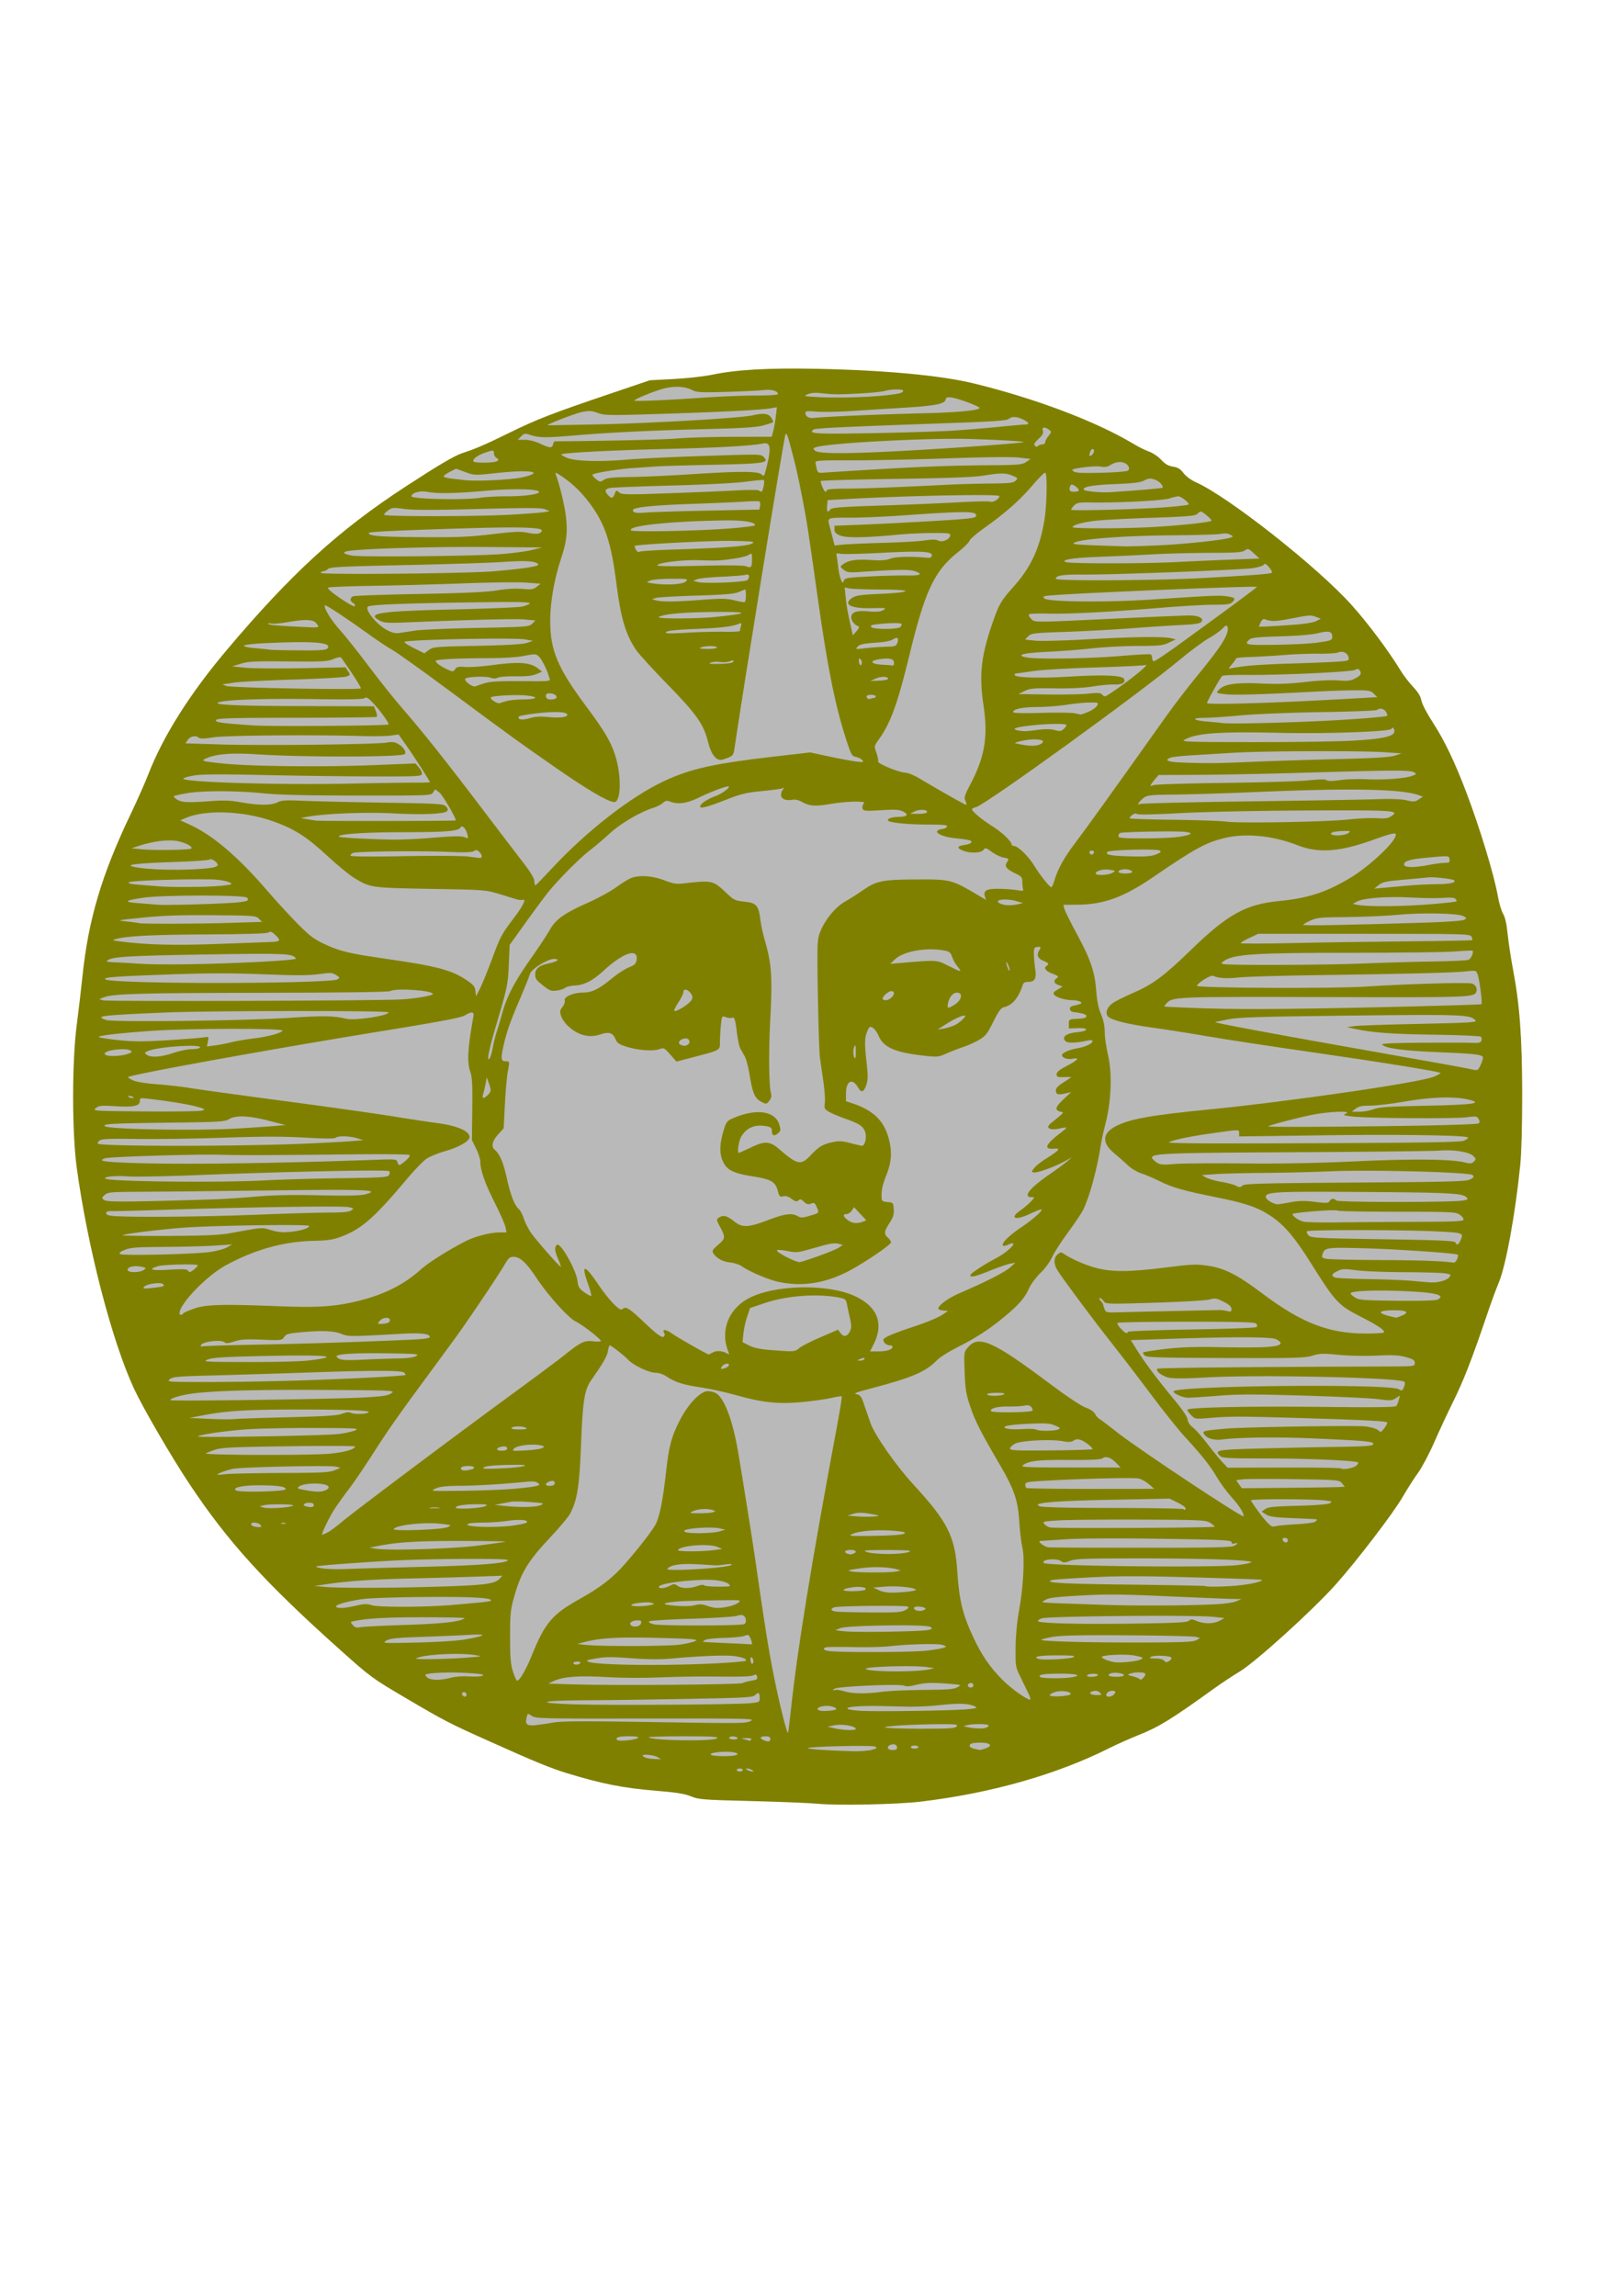
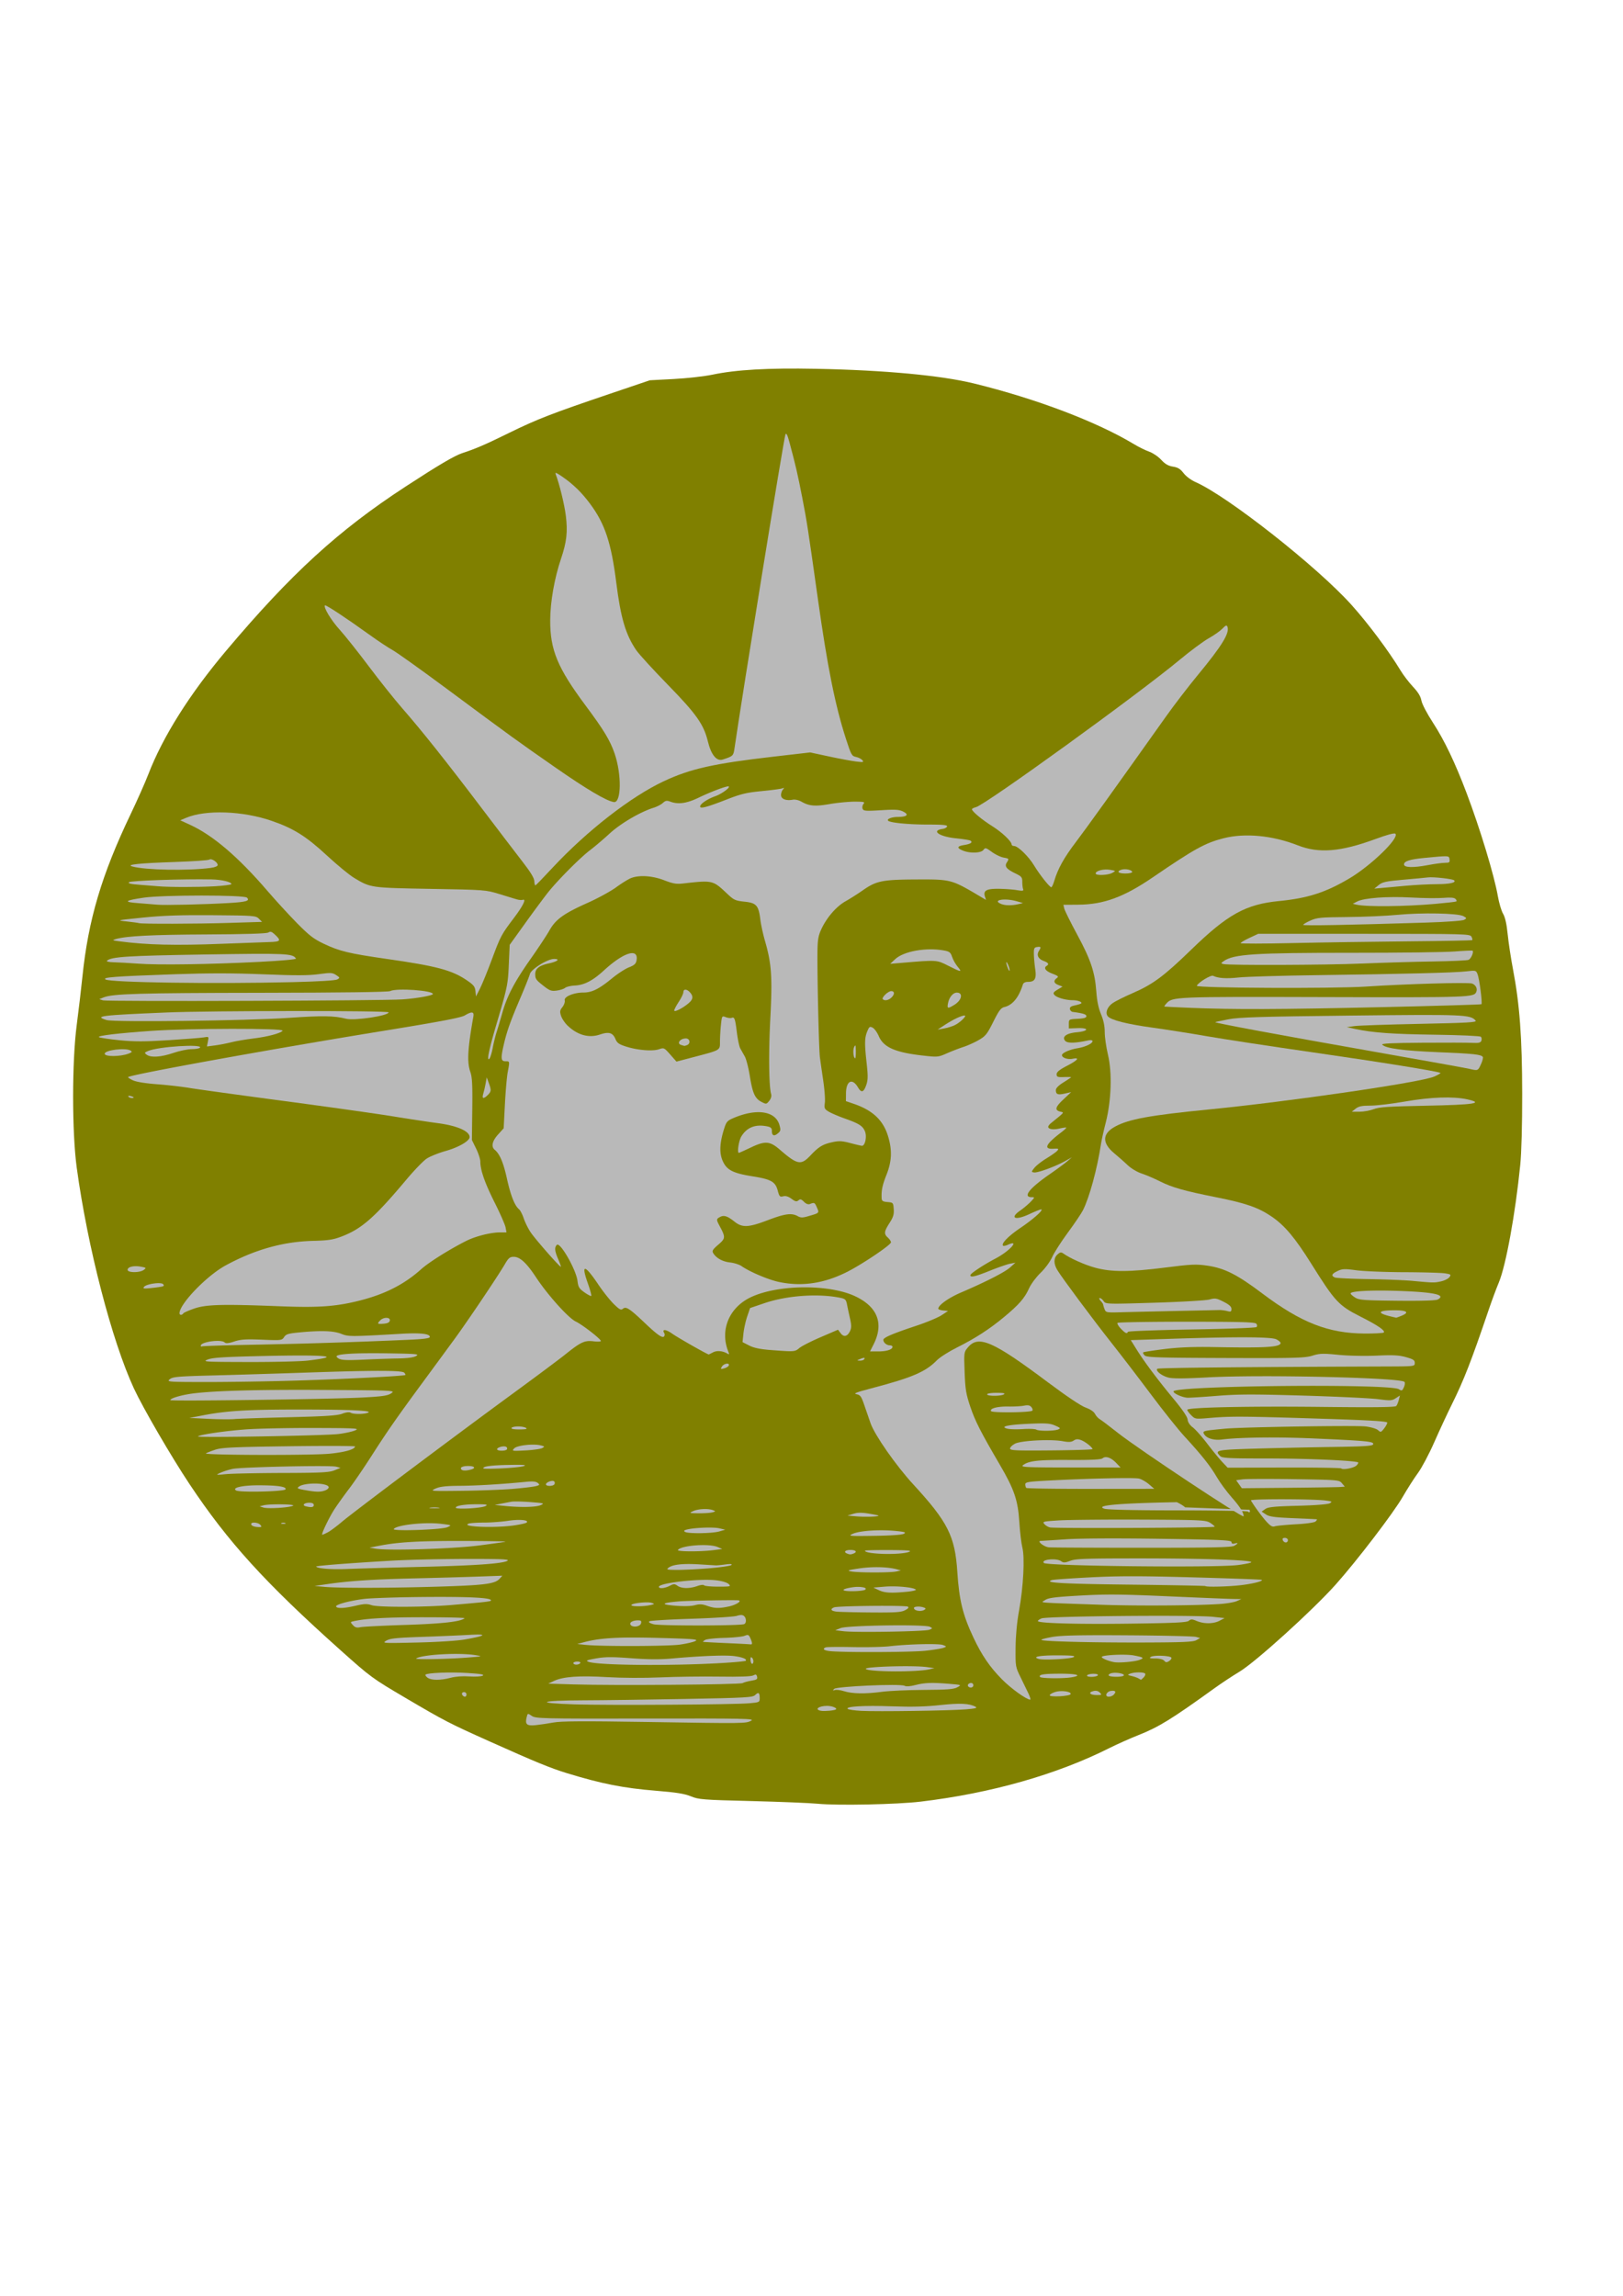
<svg xmlns="http://www.w3.org/2000/svg" viewBox="0 0 744.09 1052.4">
  <path d="M374.866 826.803c-3.658-.352-17.36-.906-30.45-1.233-22.297-.556-24.043-.692-27.644-2.163-2.942-1.201-6.666-1.799-15.866-2.545-15.09-1.224-24.93-3.163-40.994-8.077-7.544-2.308-14.473-5.15-35.196-14.44-18.886-8.465-20.742-9.424-38.759-20.028-15.285-8.997-15.993-9.517-29.75-21.815-34.721-31.04-51.653-49.664-69.373-76.3-8.31-12.493-21.303-34.838-25.435-43.745-10.1-21.769-21.255-64.819-26.213-101.157-2.216-16.237-2.223-48.701-.014-65.45.837-6.353 2.017-16.365 2.622-22.249 2.667-25.94 8.808-46.63 22.07-74.354 3.038-6.352 6.676-14.542 8.084-18.2 6.704-17.415 18.994-36.921 35.882-56.95 29.61-35.118 51.267-54.93 81.907-74.929 15.052-9.825 22.594-14.28 26.16-15.451 6.344-2.086 10.382-3.83 21.57-9.32 12.717-6.242 19.599-8.908 46.402-17.979l18.052-6.11 10.998-.58c6.049-.318 13.996-1.21 17.662-1.98 10.953-2.302 25.536-3.13 47.565-2.7 31.37.612 57.33 3.027 72.47 6.743 28.456 6.984 56.176 17.5 73.249 27.788 2.171 1.308 5.321 2.86 7 3.45 1.678.59 4.154 2.27 5.502 3.734 1.81 1.966 3.218 2.783 5.391 3.127 2.268.359 3.382 1.042 4.86 2.981 1.122 1.47 3.414 3.177 5.512 4.105 14.833 6.56 55.747 38.773 71.456 56.26 7.633 8.497 17.03 21.062 22.58 30.196 1.293 2.127 3.844 5.452 5.668 7.388 2.312 2.453 3.472 4.363 3.828 6.3.296 1.613 2.54 5.903 5.348 10.223 5.214 8.021 10.087 18.217 15.344 32.107 6.187 16.343 12.69 37.774 14.348 47.283.549 3.15 1.63 6.797 2.403 8.106.947 1.607 1.634 4.654 2.11 9.37.389 3.845 1.485 11.086 2.437 16.09 3.072 16.16 4.187 31.245 4.218 57.05.017 14.351-.326 26.981-.884 32.55-2.255 22.506-6.592 46.288-9.854 54.028-1.106 2.625-3.188 8.238-4.625 12.473-7.985 23.523-11.39 32.26-16.893 43.345-2.088 4.205-5.725 12.034-8.083 17.399-2.358 5.364-5.714 11.689-7.457 14.054-1.743 2.366-4.89 7.294-6.994 10.952-4.24 7.372-21.094 29.406-30.788 40.25-10.554 11.807-36.823 35.58-44.094 39.908-2.96 1.761-8.06 5.132-11.333 7.49-19.79 14.259-25.561 17.82-34.839 21.5-3.953 1.568-10.028 4.278-13.5 6.021-24.143 12.126-54.335 20.69-86.408 24.51-10.946 1.303-38.018 1.861-47.25.974z" fill="olive" />
-   <path d="M340.566 811.333c0-.385-.63-.7-1.4-.7s-1.4.315-1.4.7.63.7 1.4.7 1.4-.315 1.4-.7zM344.766 811.333c-.578-.373-1.523-.679-2.1-.679-.934 0-.934.076 0 .679.577.373 1.522.679 2.1.679.933 0 .933-.076 0-.679zM301.366 805.383c-1.92-1.098-7.716-1.464-6.615-.418.87.828 2.888 1.292 5.915 1.362l2.45.057-1.75-1zM337.696 804.403c.697-.442.52-.703-.7-1.03-3.531-.945-12.719-.08-10.964 1.033 1.21.767 10.453.765 11.664-.007zM399.716 802.093c2.382-.661 2.586-.865 1.49-1.479-1.39-.777-31.621-.035-30.835.757.454.457 10.994 1.143 20.983 1.364 3.08.069 6.843-.22 8.362-.642zM411.266 801.183c0-1.384-1.14-1.968-2.807-1.44-2.216.704-1.713 2.449.707 2.449 1.361 0 2.1-.355 2.1-1.009zM451.796 801.463c4.188-1.46 1.699-3.02-4.152-2.603-2.175.156-3.094.531-3.094 1.265 0 .885.949 1.3 4.62 2.024.232.045 1.413-.263 2.626-.686zM421.066 800.833c0-.385-.788-.7-1.75-.7s-1.75.315-1.75.7.787.7 1.75.7 1.75-.315 1.75-.7zM353.166 796.913c0-.64-.723-1.009-1.984-1.009-2.815 0-3.281.827-1.008 1.786 2.178.92 2.992.708 2.992-.777zM292.476 796.633c.545-.545-.648-.759-4.24-.759-4.725 0-6.382.546-5.237 1.726.72.743 8.568-.058 9.476-.967zM328.806 796.773c.698-.7-2.4-.875-15.484-.875-8.997 0-16.157.2-15.913.444 1.569 1.569 29.874 1.957 31.397.431zM344.416 797.333c.262-.425-.617-.667-2.234-.617-2.634.082-2.64.09-.566.617 1.155.294 2.16.572 2.233.617.074.046.329-.232.567-.617zM338.116 796.633c-.238-.385-1.202-.7-2.142-.7s-1.708.315-1.708.7.963.7 2.141.7c1.25 0 1.961-.292 1.709-.7zM362.616 783.613c2.952-27.61 9.393-67.145 21.415-131.453 1.21-6.472 2.054-11.913 1.876-12.09-.179-.178-2.339.149-4.8.727s-8.458 1.428-13.324 1.887c-10.87 1.027-18.172.26-30.46-3.201-4.68-1.318-11.771-2.88-15.758-3.473-8.293-1.232-12.045-2.408-15.78-4.946-1.587-1.079-3.606-1.787-5.092-1.788-3.074 0-10.284-3.386-12.613-5.92-1.707-1.86-7.898-6.68-8.579-6.68-.188 0-.537 1.182-.777 2.626-.4 2.407-2.203 5.538-7.748 13.454-3.033 4.328-3.858 9.616-4.593 29.42-.697 18.789-1.69 25.204-4.865 31.428-.797 1.562-4.761 6.345-8.81 10.628-10.848 11.48-13.984 16.699-17.282 28.759-1.363 4.984-1.594 7.52-1.587 17.386.007 8.999.279 12.43 1.234 15.539.674 2.194 1.525 4.175 1.892 4.4.959.593 4.084-4.657 6.848-11.504 6.026-14.927 9.328-18.821 21.918-25.854 9.6-5.362 14.988-9.52 20.656-15.935 6.093-6.899 12.833-15.603 14.282-18.446 1.73-3.394 3.285-11.168 4.586-22.931 1.394-12.594 2.402-16.562 6.091-23.97 3.929-7.888 9.685-14 13.188-14 1.34 0 3.13.488 3.98 1.083 3.813 2.67 7.444 12.534 9.908 26.918 1.806 10.54 6.666 40.985 7.71 48.3 4.12 28.861 6.147 41.628 8.505 53.55 2.518 12.731 6.135 27.291 6.65 26.775.115-.114.712-4.925 1.329-10.691zM392.366 792.503c0-1.288-6.14-2.373-9.592-1.695l-3.358.66 3.15.747c3.921.93 9.8 1.103 9.8.288zM438.566 791.383c.765-.923-.061-1.05-6.804-1.05-12.13 0-26.972.857-25.96 1.5.503.318 7.883.583 16.403.59 12.923.008 15.634-.164 16.36-1.04zM452.146 791.943c.609-.234 1.107-.706 1.107-1.05 0-.736-7.27-.824-9.8-.117l-1.75.488 2.1.47c2.814.628 6.979.732 8.343.209z" fill="#b9b9b9" />
  <path d="M253.766 789.563c3.435-.633 13.727-.695 42-.252 46.35.726 46.106.729 48.605-.58 1.84-.965-2.807-1.06-48.31-.985-47.789.08-50.441.018-52.242-1.203-1.895-1.286-1.896-1.286-2.35.523-.843 3.358.007 4.127 4.082 3.71 2.016-.205 5.712-.752 8.214-1.213zM383.266 783.543c.671-.588-1.8-1.592-3.948-1.602-4.002-.02-6.175 1.697-2.857 2.258 1.656.28 6.241-.162 6.805-.656zM442.696 783.543c4.502-.362 5.55-.633 4.568-1.183-2.782-1.557-7.162-1.766-16.29-.777-6.739.73-12.943.888-22.05.56-12.744-.46-21.408.043-20.274 1.176.334.334 3.126.74 6.205.903 7.359.388 40.39-.08 47.84-.679zM343.576 780.743c4.57-.408 4.725-.484 4.725-2.323 0-2.557-.57-2.965-2.062-1.473-1.138 1.137-3.926 1.295-32.317 1.826-17.09.32-38.002.599-46.472.621-20.223.053-22.758 1.278-3.85 1.861 15.678.484 72.926.117 79.975-.512zM471.606 776.473c-.67-1.444-2.311-4.83-3.647-7.525-2.398-4.842-2.426-5.004-2.348-13.65.051-5.652.622-11.724 1.611-17.15 1.968-10.793 2.663-24.237 1.488-28.811-.478-1.864-1.106-7.169-1.395-11.789-.615-9.835-2.335-14.885-8.886-26.076-8.755-14.959-11.39-20.131-13.573-26.636-1.974-5.88-2.323-8.006-2.612-15.907-.332-9.062-.323-9.133 1.52-11.323 4.85-5.764 11.436-2.886 36.703 16.04 8.445 6.325 15.093 10.78 17.235 11.551 2.163.778 3.801 1.88 4.31 2.902.452.906 1.446 2.008 2.21 2.449.763.44 4.497 3.263 8.298 6.273 9.296 7.36 57.661 39.43 57.661 38.233 0-1.707-1.746-4.479-5.453-8.655-2.287-2.576-5.382-6.785-6.878-9.354-2.973-5.107-6.946-10.102-14.868-18.697-2.839-3.08-9.752-11.742-15.362-19.25-5.61-7.507-13.693-18.06-17.963-23.45-8.348-10.54-22.609-29.695-24.879-33.418-1.789-2.934-1.772-5.574.045-7.218 1.167-1.056 1.666-1.145 2.625-.464 3.213 2.28 9.724 5.19 14.624 6.537 7.441 2.044 15.737 2.026 32.199-.07 11.99-1.527 14.064-1.62 19.231-.867 7.916 1.153 13.674 4.058 25.08 12.65 17.892 13.479 30.378 18.379 47.08 18.476 4.527.026 8.465-.188 8.75-.476.836-.843-2.77-3.31-10.666-7.293-10.017-5.054-11.686-6.847-22.582-24.256-7.417-11.85-12.164-17.5-18.118-21.569-6.091-4.162-11.814-6.157-25.489-8.884-14.714-2.935-20.196-4.487-25.775-7.296-2.607-1.313-6.373-2.922-8.368-3.574-2.043-.668-4.792-2.3-6.292-3.732-1.465-1.4-4.264-3.869-6.218-5.487-5.758-4.765-5.635-9.07.352-12.316 6.289-3.41 15.948-5.173 42.825-7.82 37.443-3.689 97.475-12.447 103.46-15.094 1.734-.767 3.026-1.513 2.87-1.658-.722-.67-27.9-5.049-59.082-9.52-18.865-2.705-40.443-5.992-47.95-7.303-7.508-1.312-18.69-3.076-24.85-3.92-11.8-1.617-19.208-3.49-20.645-5.22-1.281-1.545-.298-4.254 2.186-6.022 1.203-.857 5.333-2.923 9.178-4.593 9.366-4.065 14.302-7.729 26.984-20.028 16.595-16.094 24.9-20.693 40.047-22.176 13.262-1.298 21.4-3.906 32.296-10.35 10-5.915 23.081-18.591 21.163-20.51-.453-.453-3.611.385-9.195 2.438-15.92 5.855-25.885 6.664-35.515 2.885-11.609-4.557-24.28-5.765-34.108-3.251-8.405 2.15-13.329 4.869-32.392 17.89-13.275 9.069-22.527 12.47-34.153 12.557l-6.853.052.42 1.75c.23.962 2.888 6.317 5.906 11.9 6.218 11.499 8.134 17.222 8.777 26.208.303 4.233.999 7.569 2.15 10.304 1.16 2.756 1.703 5.374 1.703 8.211 0 2.292.667 6.947 1.483 10.346 1.966 8.195 1.55 21.09-1 31.03-.94 3.658-1.923 8.068-2.186 9.8-1.744 11.48-5.311 24.595-8.283 30.45-.781 1.54-3.898 6.158-6.927 10.26-3.029 4.103-6.26 9.143-7.183 11.2-.97 2.167-3.21 5.213-5.323 7.24-2.036 1.954-4.366 5.094-5.275 7.106-2.025 4.486-4.573 7.414-11.404 13.102-6.705 5.584-13.27 9.827-21.802 14.092-3.658 1.828-7.731 4.43-9.052 5.783-5.188 5.313-11.402 7.968-30.148 12.88-6.805 1.783-8.3 2.376-6.73 2.665 1.762.326 2.216.951 3.572 4.923.854 2.502 2.161 6.282 2.904 8.4 1.92 5.472 11.635 19.377 19.564 28 15.922 17.316 19.153 23.75 20.218 40.25.832 12.882 2.523 19.736 7.428 30.1 3.82 8.072 7.452 13.377 13.026 19.029 4.147 4.205 11.226 9.29 12.964 9.314.273.007-.052-1.175-.723-2.619zM213.866 776.683c0-.577-.473-1.05-1.05-1.05-1.093 0-1.39.828-.584 1.633.806.806 1.634.51 1.634-.583zM490.856 776.543c.398-1.206-4.465-1.845-7.194-.944-1.323.437-2.406 1.099-2.406 1.472 0 .963 9.276.453 9.6-.528zM510.526 776.893c1.373-1.373.964-2.067-1.08-1.832-2.237.259-3.206 2.672-1.072 2.672.722 0 1.69-.378 2.152-.84zM504.226 775.843c-.779-.778-1.725-.994-2.979-.68-2.55.64-1.537 1.82 1.56 1.82 2.366 0 2.473-.086 1.419-1.14zM404.336 775.493c3.262-.44 11.916-.834 19.231-.875 10.758-.06 13.685-.287 15.312-1.189 2.01-1.114 2.008-1.115-3.43-1.575-8.083-.683-11.51-.568-15.74.53-2.469.64-4.236.761-5.016.344-1.92-1.028-31.176.271-32.253 1.432-.71.765-.65.863.32.522.655-.23 2.545.008 4.2.528 3.827 1.204 9.837 1.302 17.376.283zM446.266 772.483c0-.577-.454-1.05-1.009-1.05-1.17 0-1.959.999-1.306 1.652.837.837 2.315.452 2.315-.602zM340.426 771.503c.673-.353 2.527-.858 4.12-1.122 2.4-.398 2.837-.708 2.548-1.815-.288-1.1-.597-1.202-1.76-.58-.917.491-6.351.68-15.499.541-7.747-.118-19.913.04-27.037.35-7.607.333-17.714.284-24.5-.119-12.725-.755-20.057-.237-24.217 1.71l-2.732 1.28 11.55.351c18.345.558 76.174.113 77.525-.596zM206.656 769.053c2.216-.59 5.454-.82 8.48-.604 2.728.195 5.46.035 6.166-.36.946-.53-.845-.843-7.033-1.23-7.962-.497-18.337-.08-19.19.774-.223.223.205.853.952 1.399 1.708 1.249 5.983 1.257 10.625.021zM524.316 768.913c.608-.609.927-1.396.708-1.75-.482-.78-5.027-.764-6.965.025-1.254.511-1.181.62.7 1.043 1.155.26 2.573.75 3.15 1.089s1.107.635 1.175.658c.069.022.623-.457 1.232-1.065z" fill="#b9b9b9" />
-   <path d="M491.276 768.843c5.045-.834 2.562-1.65-5.018-1.65-7.81 0-10.147.363-9.462 1.473.44.71 10.504.834 14.48.177zM503.316 767.933c.257-.416-.563-.7-2.018-.7-1.347 0-2.644.315-2.882.7-.257.416.562.7 2.017.7 1.348 0 2.645-.315 2.883-.7zM515.216 768.003c.51-.826-3.512-1.583-5.611-1.057-.922.232-1.503.703-1.29 1.046.499.809 6.402.818 6.9.01zM425.966 765.203l2.45-.549-3.423-.482c-6.308-.89-29.082-.204-28.034.844 1.377 1.376 23.072 1.516 29.007.187zM330.346 762.333c6.106-.348 11.294-.825 11.53-1.06.764-.765-1.539-1.683-5.451-2.172-4.022-.502-15.415-.05-28.382 1.125-5.444.493-10.91.456-18.662-.127-8.823-.664-11.964-.645-16.1.094-4.396.786-4.889 1.01-3.415 1.555 4.353 1.61 36.96 1.926 60.48.585zM266.016 762.333c.245-.397-.343-.7-1.359-.7-.985 0-1.791.315-1.791.7s.611.7 1.358.7c.748 0 1.554-.315 1.792-.7zM344.836 759.953c-.554-.554-.766-.373-.766.658 0 1.85.979 2.833 1.29 1.295.133-.653-.103-1.532-.524-1.953zM522.426 760.863c2.308-.878 1.922-1.178-2.617-2.04-3.853-.73-14.696-.201-14.696.717 0 .596 3.056 1.873 5.6 2.342 2.374.436 9.52-.185 11.713-1.019zM537.056 759.883c-.318-.965-7.878-1.296-9.396-.412-.962.56-.528.719 2.014.735 1.958.013 3.573.424 4.084 1.04.677.816 1.113.852 2.188.18.738-.46 1.238-1.155 1.11-1.543zM215.966 759.673c5.19-.445 5.214-.457 2.1-.972-7.485-1.24-24.108-.337-27.25 1.48-1.145.663 15.411.328 25.15-.508zM492.186 759.603c1.069-.62-.563-.797-7.519-.813-8.05-.02-11.676.683-8.45 1.637 2.16.64 14.55 0 15.969-.824zM424.356 756.663c3.676-.41 7.364-1.01 8.197-1.332 1.503-.581 1.5-.591-.236-1.284-1.893-.756-15.828-.433-24.5.568-2.888.333-10.434.503-16.77.377-6.337-.125-11.928-.072-12.426.119-1.881.722-.784 1.53 2.42 1.783 7.76.612 37.164.455 43.315-.231zM311.656 753.863c3-.417 6.235-1.167 7.188-1.667 1.478-.774-.987-.98-16.78-1.402-18.486-.494-26.894-.018-34.263 1.94l-3.15.838 3.85.41c6.944.742 37.577.657 43.155-.119zM344.766 753.233c0-.367-.355-1.446-.79-2.399-.697-1.53-1.001-1.646-2.624-.995-1.01.405-5.199.825-9.308.934-4.11.109-8.047.532-8.75.941-.703.409-1.121.802-.929.873s5.075.337 10.85.59c5.775.254 10.737.52 11.025.592.29.072.525-.17.525-.536zM213.236 751.483c9.861-1.731 10.55-2.588 1.672-2.08-4.235.243-14 .657-21.7.92-11.518.395-14.373.698-16.1 1.714-2.038 1.198-1.622 1.224 14 .87 9.537-.217 18.557-.797 22.127-1.424zM548.466 751.833l1.75-.997-1.948-.523c-1.07-.289-15.088-.61-31.15-.716-21.95-.145-30.554.04-34.645.744-2.993.515-5.251 1.128-5.018 1.363.693.694 22.855 1.256 46.861 1.189 18.005-.05 22.743-.259 24.15-1.06zM425.966 747.073c1.662-.623 1.674-.672.334-1.39-2.2-1.177-37.797-.658-40.908.597l-2.45.988 3.85.463c5.43.653 37.093.121 39.174-.658zM185.866 744.833c17.007-.538 25.527-1.506 27.099-3.078.239-.239-8.258-.434-18.882-.434-16.957 0-26.156.518-31.92 1.799-1.617.359-1.625.4-.367 1.79.988 1.091 1.782 1.316 3.404.966 1.164-.25 10.464-.72 20.665-1.043zM293.876 744.133c.298-1.142.023-1.398-1.494-1.39-2.332.014-3.939.99-3.308 2.012.858 1.387 4.396.929 4.802-.622zM341.126 744.483c1.154-.416 1.12-2.784-.055-3.76-.664-.55-1.614-.56-3.325-.035-1.317.405-10.646 1-20.729 1.32s-18.746.838-19.25 1.15c-.623.386-.02.823 1.884 1.366 2.682.764 39.343.728 41.475-.04zM545.036 742.943c.951-.824 1.49-.81 3.652.093 3.354 1.401 7.723 1.343 10.492-.14l2.24-1.2-5.25-.57c-8.707-.944-76.279-.321-78.673.725-1.112.486-1.844 1.062-1.626 1.28.97.97 18.292 1.43 42.148 1.118 20.654-.27 26.126-.535 27.016-1.306zM414.906 738.113c1.496-.774 1.897-1.288 1.295-1.66-1.072-.662-32.105-.356-33.807.334-1.91.774-1.447 1.63 1.05 1.94 1.25.156 8.354.333 15.785.395 11.174.092 13.884-.082 15.677-1.009zM423.796 737.903c.744-.472.698-.682-.233-1.04-1.727-.662-4.551-.542-4.551.195 0 1.281 3.203 1.847 4.784.845zM163.186 736.013c3.832-.889 5.118-.928 7.218-.219 2.983 1.007 24.69.943 36.856-.109 16.12-1.393 17.85-1.598 17.85-2.118 0-1.214-9.982-1.712-30.8-1.54-12.128.102-24.57.515-27.65.92-6.908.909-13.103 2.634-12.568 3.5.585.947 3.8.794 9.094-.434zM334.196 736.363c3.407-.73 6.304-2.676 4.19-2.815-2.847-.186-23.28.183-26.956.487-8.194.677-8.923 1.414-1.965 1.984 3.96.324 7.375.24 9.1-.223 2.131-.573 3.4-.515 5.561.256 3.418 1.218 5.535 1.284 10.07.311zM298.216 735.733c2.002-.458 2.026-.505.517-1.017-1.92-.65-9.268.177-9.268 1.044 0 .708 5.615.69 8.75-.027zM559.316 735.243c3.08-.211 6.545-.805 7.7-1.32l2.1-.935-3.5-.046c-1.925-.025-15.313-.572-29.75-1.214-21.773-.969-28.69-1.03-40.548-.361-11.532.65-14.646 1.044-16.1 2.032-2.06 1.401-5.51 1.108 25.848 2.2 16.257.566 43.39.388 54.25-.356zM415.676 729.643c2.618-.247 4.508-.7 4.2-1.004-1.047-1.036-8.939-1.787-14.211-1.351l-5.25.433 2.45 1.163c2.68 1.273 5.56 1.444 12.81.759zM396.566 728.733c1.531-.969-2.112-1.695-5.748-1.145-5.392.815-5.482 1.786-.166 1.786 2.695 0 5.356-.288 5.914-.641zM201.616 727.263c20.587-.633 25.313-1.249 27.413-3.57l1.28-1.414-11.547.411c-6.35.227-19.421.591-29.046.81-18.387.419-29.65 1.16-39.55 2.602l-5.95.867 4.55.42c6.69.619 30.5.562 52.85-.126zM307.036 726.913c1.875-.97 2.236-.97 3.62 0 1.87 1.31 5.567 1.34 9.11.076 1.454-.519 2.804-.662 3.016-.319.211.341 3.11.62 6.442.62 5.673 0 5.984-.075 4.883-1.175-.687-.688-3.002-1.399-5.575-1.712-7.65-.932-26.45 1.18-26.45 2.97 0 .97 2.667.723 4.953-.46zM569.326 726.563c5.511-.691 9.75-1.799 9.156-2.392-.153-.153-14.195-.663-31.206-1.133-24.164-.669-34.496-.672-47.244-.016-8.974.462-16.919 1.019-17.656 1.236-4.227 1.249 4.13 1.745 35.474 2.106 18.956.218 34.597.515 34.757.66.59.532 11.113.242 16.72-.461zM410.916 720.333l2.1-.47-1.75-.493c-4.054-1.146-11.273-1.334-17.205-.45-5.413.807-5.918.993-3.795 1.397 3.196.608 17.947.62 20.65.016zM192.866 718.233c25.205-.612 37.518-1.48 39.788-2.805.809-.472-1.073-.71-6.188-.784-15.36-.22-36.482.125-47.6.777-19.747 1.158-34.31 2.31-33.934 2.686.926.926 7.011 1.385 14.334 1.08 4.427-.183 19.547-.613 33.6-.954zM325.236 718.863c5.156-.422 9.69-1.09 10.075-1.485.477-.489-.415-.57-2.8-.256-1.925.253-3.815.445-4.2.426-.385-.02-3.762-.226-7.504-.459-7.635-.475-12.32.017-14.277 1.499-1.18.893-.759 1 4.006 1.02 2.928.013 9.543-.323 14.7-.745zM567.506 717.393c3.394-.435 6.172-1.032 6.172-1.326 0-.991-21.863-1.732-51.1-1.732-24.846 0-29.466.16-31.93 1.11-2.423.934-3.082.962-4.158.175-2.124-1.553-9.49-.78-7.884.826 1.418 1.418 78.8 2.242 88.9.947zM391.246 712.143c1.939-.744 1.192-1.675-1.343-1.675-2.402 0-3.305.938-1.575 1.636 1.261.51 1.678.515 2.918.039zM416.866 711.303c1.336-.566-.855-.751-9.275-.785-6.064-.024-11.025.104-11.025.286 0 1.685 16.537 2.091 20.3.499zM327.266 710.533l3.85-.502-2.1-.912c-3.942-1.71-16.91-.732-18.212 1.374-.488.79 10.515.816 16.462.04zM219.466 708.433c6.352-.813 11.865-1.605 12.25-1.76s-8.435-.3-19.6-.324c-20.106-.043-29.349.484-38.15 2.173l-4.55.873 2.8.489c5.682.993 35.257.085 47.25-1.451zM565.826 708.573c1.95-1.114 2.02-1.536.175-1.053-.93.243-1.4.021-1.4-.66 0-.882-4.65-1.095-32.725-1.505-20.087-.293-36.78-.204-43.225.23-5.775.39-10.943.715-11.484.723-1.956.029 1.415 2.73 3.682 2.95 1.21.118 20.471.215 42.801.215 31.79 0 40.942-.196 42.175-.9zM590.466 705.983c0-.578-.62-1.05-1.378-1.05-.938 0-1.25.336-.975 1.05.221.578.841 1.05 1.378 1.05.536 0 .975-.472.975-1.05zM414.416 703.043c1.13-.662.437-.882-4.13-1.31-7.252-.68-16.232-.064-19.28 1.32-2.337 1.063-1.89 1.106 9.8.95 7.585-.102 12.768-.468 13.61-.96zM150.236 702.413c1.152-.596 4.087-2.773 6.522-4.839 5.143-4.363 51.85-39.4 78.813-59.122 10.202-7.462 20.858-15.415 23.679-17.671 7.07-5.658 8.749-6.435 12.846-5.95 1.856.22 3.375.154 3.375-.145 0-.903-8.55-7.533-11.522-8.933-3.346-1.577-12.87-12.179-18.192-20.25-4.396-6.666-7.384-9.406-10.257-9.406-1.718 0-2.382.547-3.971 3.273-3.232 5.545-17.02 26.044-23.225 34.527a9921.742 9921.742 0 01-14.387 19.6c-11.945 16.232-16.427 22.663-23.524 33.76-3.408 5.33-8.042 12.12-10.296 15.09-2.255 2.97-5.24 7.133-6.634 9.25-2.555 3.883-6.394 11.9-5.698 11.9.207 0 1.319-.488 2.471-1.083zM329.716 701.993l2.8-.81-2.8-.645c-2.77-.638-11.776-.27-14.934.61-1.222.341-1.399.605-.7 1.048 1.38.875 12.398.732 15.634-.203zM205.116 700.033c2.076-.933 2.043-.95-2.8-1.535-7.604-.917-20.637.514-21.799 2.393-.67 1.085 22.04.292 24.599-.858zM556.866 699.823c0-.294-.964-1.122-2.143-1.838-1.992-1.212-4.238-1.312-31.914-1.424-16.375-.065-33.216.098-37.425.364-7.311.463-7.602.54-6.512 1.745.627.693 1.816 1.364 2.642 1.49 3.2.491 75.348.168 75.355-.337zM119.366 698.983c-.945-1.138-4.2-1.455-4.2-.408 0 .808 1.272 1.332 3.41 1.403 1.4.047 1.524-.11.79-.995zM235.356 699.263c3.011-.414 5.757-1.026 6.102-1.361 1.21-1.176-3.33-1.59-8.613-.786-2.922.445-7.886.807-11.03.804-3.146 0-6.296.223-7 .501-3.644 1.437 11.651 2.064 20.541.842zM594.106 698.703c5.007-.278 8.536-.792 9.065-1.32.476-.477.724-.909.55-.96-.173-.052-5.054-.288-10.847-.525-8.544-.35-10.903-.674-12.494-1.718l-1.96-1.286 1.643-1.164c1.345-.952 4.064-1.227 14.944-1.513 8.187-.216 13.827-.662 14.672-1.16 1.214-.718 1.014-.858-1.75-1.227-5.71-.76-34.87-.815-34.437-.063 1.426 2.476 5.002 7.351 7.075 9.646 1.884 2.086 2.77 2.592 3.89 2.223.797-.263 5.139-.683 9.649-.933zM130.776 698.143c-.482-.194-1.27-.194-1.75 0s-.088.353.875.353 1.356-.159.875-.353zM402.726 694.713c-.13-.13-2.178-.548-4.553-.93-3.094-.499-5.072-.465-6.982.12l-2.665.816 4.2.363c4.053.352 10.483.114 10-.369zM326.566 693.243c1.586-.424 1.612-.497.35-.991-2.175-.851-6.782-.652-9.062.393-2.043.935-1.976.963 2.45 1.009 2.502.026 5.32-.16 6.262-.411zM543.286 690.933c-.259-.418-1.944-1.485-3.745-2.37l-3.276-1.61-26.25.502c-27.208.522-37.67 1.467-33.25 3.006 1.334.464 13.633.74 33.716.76 17.388.016 31.852.265 32.142.554.73.728 1.236.085.663-.842zM134.276 690.233c1.875-.755-10.774-.96-13.5-.218l-1.75.476 1.75.536c2.08.636 11.292.095 13.5-.794zM201.126 691.073c-1.06-.16-2.792-.16-3.85 0s-.193.292 1.925.292 2.983-.132 1.925-.292zM222.686 690.303c1.063-.617.345-.775-3.57-.786-6.009-.017-10.15.62-10.15 1.56 0 .934 11.937.26 13.72-.774zM143.866 689.883c0-.695-.696-1.05-2.059-1.05-2.346 0-3.483 1.131-1.625 1.616 2.477.646 3.684.46 3.684-.566zM247.816 689.953c1.975-.856 1.695-.94-4.692-1.431-3.736-.287-7.674-.357-8.75-.156-1.077.2-3.218.612-4.758.914l-2.8.549 4.2.43c7.446.764 14.631.633 16.8-.306zM130.916 682.673c.467-1.217-3.594-1.829-12.21-1.84-7.608-.008-12.503 1.094-10.477 2.361 1.589.993 22.288.517 22.687-.521zM149.116 683.163c1.019-.387 1.722-1.096 1.563-1.575-.654-1.973-10.95-2.103-13.59-.173-1.079.789-.761.984 2.593 1.592 5.223.948 7.261.982 9.433.156zM235.286 682.463c4.632-.395 9.313-.957 10.403-1.249 1.766-.472 1.859-.63.855-1.464-.812-.674-2.347-.814-5.503-.503-10.842 1.07-22.544 1.775-30.277 1.822-6.36.039-9.052.344-11.086 1.258-2.633 1.183-2.39 1.203 12.25 1.03 8.215-.096 18.726-.499 23.358-.894zM526.766 680.363c-1.341-1.146-3.389-2.318-4.55-2.605-2.156-.532-23.272-.07-41.837.915-8.98.477-10.325.701-10.325 1.723 0 .646.21 1.384.466 1.64.257.258 13.566.455 29.575.44l29.109-.03-2.439-2.083zM614.196 681.623l2.36-.155-1.31-1.562c-1.29-1.536-1.646-1.566-21.96-1.88-11.358-.176-21.981-.14-23.608.078l-2.956.399 1.304 1.832 1.305 1.833 21.252-.195c11.688-.107 22.314-.265 23.612-.35zM254.186 680.363c.258-.419.198-1.016-.134-1.327-.754-.706-3.754.385-3.754 1.365 0 .963 3.29.93 3.888-.038zM129.516 675.183c17.725-.055 21.436-.244 23.8-1.21l2.8-1.145-2.027-.532c-2.716-.712-43.31.16-47.412 1.019-1.781.373-4.301 1.17-5.6 1.77-2.329 1.079-2.294 1.087 2.539.629 2.695-.256 14.35-.495 25.9-.531zM215.826 673.643c2.521-.676 1.82-1.659-1.184-1.659-2.658 0-3.989.72-3.056 1.653.557.556 2.179.558 4.24.007zM240.116 672.033c1.595-.547-.173-.675-7.35-.534-6.14.121-9.941.498-10.85 1.075-1.16.736.104.828 7.35.534 4.812-.195 9.695-.68 10.85-1.075zM621.896 671.753c.598-.598.948-1.224.778-1.392-.852-.844-23.21-1.828-41.514-1.828-17.834 0-20.793-.15-21.744-1.1-2.68-2.68-1.762-2.88 15.525-3.393 9.144-.27 25.13-.619 35.525-.773 15.668-.234 18.937-.453 19.112-1.283.263-1.242-2.841-1.542-27.162-2.623-16.597-.739-34.294-.535-42.204.485-3.758.484-7.16-.577-8.224-2.566-.734-1.37-.405-1.452 9.653-2.403 7.867-.744 59.913-1.569 64.44-1.021 2.452.296 4.985 1.049 5.696 1.692 1.201 1.087 1.37 1.043 2.759-.723.814-1.035 1.48-2.257 1.48-2.716 0-.617-7.68-1.08-29.576-1.782-35.65-1.144-42.168-1.195-51.38-.402-7.08.608-7.11.604-8.925-1.21-1-1-1.82-2.113-1.82-2.474 0-1.124 27.588-1.719 62.108-1.337 24.263.268 33.233.153 33.72-.432.363-.439.887-1.697 1.163-2.797l.502-2-1.904 1.247c-1.716 1.125-2.5 1.168-7.97.443-3.338-.442-18.7-1.18-34.138-1.64-22.84-.681-30.209-.665-39.55.089-6.314.51-12.472.904-13.684.877-2.335-.052-6.546-1.9-6.546-2.873 0-2.668 99.281-3.656 103.313-1.027 1.325.864 1.539.78 2.308-.91.468-1.027.581-2.129.252-2.458-1.966-1.966-66.145-3.413-90.524-2.04-9.56.537-15.424.581-17.43.13-3.126-.702-6.299-3.13-5.34-4.086.455-.454 38.113-.833 105.252-1.06 12.715-.044 12.775-.05 12.775-1.597 0-1.294-.672-1.74-4.025-2.677-3.21-.897-5.94-1.038-13.475-.697-5.401.244-12.919.085-17.546-.37-7.122-.7-8.553-.652-11.9.393-3.394 1.06-7.686 1.175-39.814 1.067-30.952-.104-36.156-.269-37.058-1.17-.577-.578-.887-1.212-.689-1.41s4.59-.881 9.758-1.518c6.799-.837 13.27-1.086 23.398-.902 23.007.418 29.546.023 29.834-1.803.061-.385-.8-1.173-1.911-1.75-2.262-1.175-18.15-1.24-49.798-.205l-16.976.555 2.626 4.215c3.61 5.796 9.735 13.983 17.09 22.841 3.978 4.792 6.246 8.138 6.348 9.361.1 1.202.982 2.534 2.39 3.608 1.23.937 4.2 4.285 6.603 7.44 2.403 3.154 5.493 6.924 6.867 8.378l2.498 2.644 25.805-.07c14.192-.04 26.01.139 26.264.396.774.785 5.835-.187 6.99-1.343zM511.716 670.563c-2.358-2.461-4.814-3.287-6.245-2.1-.707.587-5.22.808-15.403.755-14.31-.076-18.409.388-21.05 2.384-1.229.93 1.109 1.045 21.678 1.065l23.056.022-2.036-2.126zM151.006 666.363c6.994-.66 11.75-2.007 11.751-3.329 0-.279-13.623-.323-30.275-.099-25.601.345-30.816.588-33.775 1.572-1.925.64-3.865 1.403-4.311 1.694-1.273.83 48.023.972 56.61.162zM232.416 664.333c.221-.358.064-.86-.349-1.116-.995-.615-4.171.208-4.171 1.08 0 .875 3.982.906 4.52.036zM248.586 663.773c1.214-.68 1.164-.778-.613-1.224-3.452-.867-10.89-.037-12.23 1.364-1.173 1.225-.986 1.258 5.152.935 3.504-.185 6.964-.669 7.69-1.075zM500.866 664.263c.01-.814-3.204-3.376-5.169-4.12-1.56-.592-2.35-.55-3.455.184-1.09.724-2.277.795-4.977.298-5.498-1.013-19.185-.306-21.92 1.131-1.25.658-2.274 1.658-2.274 2.224 0 .882 2.669 1.004 18.895.857 10.392-.094 18.897-.352 18.9-.574zM155.136 657.333c2.924-.35 6.389-1.105 7.7-1.676 2.176-.95.499-1.044-19.353-1.096-11.954-.032-25.972.272-31.15.674-9.813.762-20.855 2.397-21.588 3.197-.61.666 58.02-.335 64.39-1.099zM485.116 655.233c1.238-.512 1.077-.72-1.4-1.793-2.378-1.03-4.2-1.151-12.083-.802-9.66.428-13.483 1.315-9.731 2.256 1.081.272 4.287.345 7.123.163 2.836-.182 5.57-.07 6.073.25 1.168.741 8.173.689 10.017-.074zM241.166 654.533c-1.382-.893-6.098-.893-6.65 0-.27.436 1.098.696 3.633.69 2.884-.008 3.761-.209 3.017-.69zM132.316 649.633c16.908-.407 22.333-.763 24.569-1.608 1.796-.679 3.236-.853 3.85-.464 1.182.748 6.046.753 7.951.008 2.513-.983-7.705-1.456-31.571-1.461-23.846-.007-33.046.547-44 2.64l-6.3 1.205 8.75.417c4.813.23 10.168.275 11.9.101 1.733-.173 12.916-.55 24.85-.838zM473.286 646.623c.278-.28.085-1.015-.43-1.636-.7-.844-1.562-1.007-3.425-.65-1.369.262-4.566.435-7.104.386-4.987-.098-8.707.89-7.952 2.11.524.848 18.051.653 18.91-.21zM166.056 640.603c9.338-.493 11.671-.833 13.3-1.936 1.96-1.328 1.718-1.34-31.275-1.547-32.381-.203-53.417.468-61.95 1.976-4.513.798-8.05 1.98-8.05 2.692-.001.576 73.331-.412 87.975-1.185zM460.266 639.133c.74-.478-.242-.682-3.325-.69-2.457-.006-4.375.297-4.375.69 0 .896 6.313.896 7.7 0zM135.816 632.833c22.275-.686 49.463-2.078 50.003-2.559.167-.149-.067-.64-.52-1.093-1.063-1.064-14.29-1.067-44.933-.012-12.898.445-31.902 1.026-42.233 1.292-16.665.43-18.953.628-20.3 1.752-1.472 1.23-.951 1.268 17.383 1.278 10.395.007 28.665-.29 40.6-.658zM334.126 625.903c.457-1.37-2.232-.948-3.131.492-.756 1.21-.665 1.286 1.01.837 1.013-.27 1.967-.869 2.12-1.329zM141.136 623.663c16.452-1.96 9.046-2.74-19.969-2.103-18.46.405-23.662.729-25.9 1.61-2.645 1.04-1.62 1.104 18.569 1.15 11.753.028 24.038-.268 27.3-.657z" fill="#b9b9b9" />
+   <path d="M491.276 768.843c5.045-.834 2.562-1.65-5.018-1.65-7.81 0-10.147.363-9.462 1.473.44.71 10.504.834 14.48.177zM503.316 767.933c.257-.416-.563-.7-2.018-.7-1.347 0-2.644.315-2.882.7-.257.416.562.7 2.017.7 1.348 0 2.645-.315 2.883-.7zM515.216 768.003c.51-.826-3.512-1.583-5.611-1.057-.922.232-1.503.703-1.29 1.046.499.809 6.402.818 6.9.01zM425.966 765.203l2.45-.549-3.423-.482c-6.308-.89-29.082-.204-28.034.844 1.377 1.376 23.072 1.516 29.007.187zM330.346 762.333c6.106-.348 11.294-.825 11.53-1.06.764-.765-1.539-1.683-5.451-2.172-4.022-.502-15.415-.05-28.382 1.125-5.444.493-10.91.456-18.662-.127-8.823-.664-11.964-.645-16.1.094-4.396.786-4.889 1.01-3.415 1.555 4.353 1.61 36.96 1.926 60.48.585zM266.016 762.333c.245-.397-.343-.7-1.359-.7-.985 0-1.791.315-1.791.7s.611.7 1.358.7c.748 0 1.554-.315 1.792-.7zM344.836 759.953c-.554-.554-.766-.373-.766.658 0 1.85.979 2.833 1.29 1.295.133-.653-.103-1.532-.524-1.953zM522.426 760.863c2.308-.878 1.922-1.178-2.617-2.04-3.853-.73-14.696-.201-14.696.717 0 .596 3.056 1.873 5.6 2.342 2.374.436 9.52-.185 11.713-1.019zM537.056 759.883c-.318-.965-7.878-1.296-9.396-.412-.962.56-.528.719 2.014.735 1.958.013 3.573.424 4.084 1.04.677.816 1.113.852 2.188.18.738-.46 1.238-1.155 1.11-1.543zM215.966 759.673c5.19-.445 5.214-.457 2.1-.972-7.485-1.24-24.108-.337-27.25 1.48-1.145.663 15.411.328 25.15-.508zM492.186 759.603c1.069-.62-.563-.797-7.519-.813-8.05-.02-11.676.683-8.45 1.637 2.16.64 14.55 0 15.969-.824zM424.356 756.663c3.676-.41 7.364-1.01 8.197-1.332 1.503-.581 1.5-.591-.236-1.284-1.893-.756-15.828-.433-24.5.568-2.888.333-10.434.503-16.77.377-6.337-.125-11.928-.072-12.426.119-1.881.722-.784 1.53 2.42 1.783 7.76.612 37.164.455 43.315-.231zM311.656 753.863c3-.417 6.235-1.167 7.188-1.667 1.478-.774-.987-.98-16.78-1.402-18.486-.494-26.894-.018-34.263 1.94l-3.15.838 3.85.41c6.944.742 37.577.657 43.155-.119zM344.766 753.233c0-.367-.355-1.446-.79-2.399-.697-1.53-1.001-1.646-2.624-.995-1.01.405-5.199.825-9.308.934-4.11.109-8.047.532-8.75.941-.703.409-1.121.802-.929.873s5.075.337 10.85.59c5.775.254 10.737.52 11.025.592.29.072.525-.17.525-.536zM213.236 751.483c9.861-1.731 10.55-2.588 1.672-2.08-4.235.243-14 .657-21.7.92-11.518.395-14.373.698-16.1 1.714-2.038 1.198-1.622 1.224 14 .87 9.537-.217 18.557-.797 22.127-1.424zM548.466 751.833l1.75-.997-1.948-.523c-1.07-.289-15.088-.61-31.15-.716-21.95-.145-30.554.04-34.645.744-2.993.515-5.251 1.128-5.018 1.363.693.694 22.855 1.256 46.861 1.189 18.005-.05 22.743-.259 24.15-1.06zM425.966 747.073c1.662-.623 1.674-.672.334-1.39-2.2-1.177-37.797-.658-40.908.597l-2.45.988 3.85.463c5.43.653 37.093.121 39.174-.658zM185.866 744.833c17.007-.538 25.527-1.506 27.099-3.078.239-.239-8.258-.434-18.882-.434-16.957 0-26.156.518-31.92 1.799-1.617.359-1.625.4-.367 1.79.988 1.091 1.782 1.316 3.404.966 1.164-.25 10.464-.72 20.665-1.043zM293.876 744.133c.298-1.142.023-1.398-1.494-1.39-2.332.014-3.939.99-3.308 2.012.858 1.387 4.396.929 4.802-.622zM341.126 744.483c1.154-.416 1.12-2.784-.055-3.76-.664-.55-1.614-.56-3.325-.035-1.317.405-10.646 1-20.729 1.32s-18.746.838-19.25 1.15c-.623.386-.02.823 1.884 1.366 2.682.764 39.343.728 41.475-.04zM545.036 742.943c.951-.824 1.49-.81 3.652.093 3.354 1.401 7.723 1.343 10.492-.14l2.24-1.2-5.25-.57c-8.707-.944-76.279-.321-78.673.725-1.112.486-1.844 1.062-1.626 1.28.97.97 18.292 1.43 42.148 1.118 20.654-.27 26.126-.535 27.016-1.306zM414.906 738.113c1.496-.774 1.897-1.288 1.295-1.66-1.072-.662-32.105-.356-33.807.334-1.91.774-1.447 1.63 1.05 1.94 1.25.156 8.354.333 15.785.395 11.174.092 13.884-.082 15.677-1.009zM423.796 737.903c.744-.472.698-.682-.233-1.04-1.727-.662-4.551-.542-4.551.195 0 1.281 3.203 1.847 4.784.845zM163.186 736.013c3.832-.889 5.118-.928 7.218-.219 2.983 1.007 24.69.943 36.856-.109 16.12-1.393 17.85-1.598 17.85-2.118 0-1.214-9.982-1.712-30.8-1.54-12.128.102-24.57.515-27.65.92-6.908.909-13.103 2.634-12.568 3.5.585.947 3.8.794 9.094-.434zM334.196 736.363c3.407-.73 6.304-2.676 4.19-2.815-2.847-.186-23.28.183-26.956.487-8.194.677-8.923 1.414-1.965 1.984 3.96.324 7.375.24 9.1-.223 2.131-.573 3.4-.515 5.561.256 3.418 1.218 5.535 1.284 10.07.311zM298.216 735.733c2.002-.458 2.026-.505.517-1.017-1.92-.65-9.268.177-9.268 1.044 0 .708 5.615.69 8.75-.027zM559.316 735.243c3.08-.211 6.545-.805 7.7-1.32l2.1-.935-3.5-.046c-1.925-.025-15.313-.572-29.75-1.214-21.773-.969-28.69-1.03-40.548-.361-11.532.65-14.646 1.044-16.1 2.032-2.06 1.401-5.51 1.108 25.848 2.2 16.257.566 43.39.388 54.25-.356zM415.676 729.643c2.618-.247 4.508-.7 4.2-1.004-1.047-1.036-8.939-1.787-14.211-1.351l-5.25.433 2.45 1.163c2.68 1.273 5.56 1.444 12.81.759zM396.566 728.733c1.531-.969-2.112-1.695-5.748-1.145-5.392.815-5.482 1.786-.166 1.786 2.695 0 5.356-.288 5.914-.641zM201.616 727.263c20.587-.633 25.313-1.249 27.413-3.57l1.28-1.414-11.547.411c-6.35.227-19.421.591-29.046.81-18.387.419-29.65 1.16-39.55 2.602l-5.95.867 4.55.42c6.69.619 30.5.562 52.85-.126zM307.036 726.913c1.875-.97 2.236-.97 3.62 0 1.87 1.31 5.567 1.34 9.11.076 1.454-.519 2.804-.662 3.016-.319.211.341 3.11.62 6.442.62 5.673 0 5.984-.075 4.883-1.175-.687-.688-3.002-1.399-5.575-1.712-7.65-.932-26.45 1.18-26.45 2.97 0 .97 2.667.723 4.953-.46zM569.326 726.563c5.511-.691 9.75-1.799 9.156-2.392-.153-.153-14.195-.663-31.206-1.133-24.164-.669-34.496-.672-47.244-.016-8.974.462-16.919 1.019-17.656 1.236-4.227 1.249 4.13 1.745 35.474 2.106 18.956.218 34.597.515 34.757.66.59.532 11.113.242 16.72-.461zM410.916 720.333l2.1-.47-1.75-.493c-4.054-1.146-11.273-1.334-17.205-.45-5.413.807-5.918.993-3.795 1.397 3.196.608 17.947.62 20.65.016zM192.866 718.233c25.205-.612 37.518-1.48 39.788-2.805.809-.472-1.073-.71-6.188-.784-15.36-.22-36.482.125-47.6.777-19.747 1.158-34.31 2.31-33.934 2.686.926.926 7.011 1.385 14.334 1.08 4.427-.183 19.547-.613 33.6-.954zM325.236 718.863c5.156-.422 9.69-1.09 10.075-1.485.477-.489-.415-.57-2.8-.256-1.925.253-3.815.445-4.2.426-.385-.02-3.762-.226-7.504-.459-7.635-.475-12.32.017-14.277 1.499-1.18.893-.759 1 4.006 1.02 2.928.013 9.543-.323 14.7-.745zM567.506 717.393c3.394-.435 6.172-1.032 6.172-1.326 0-.991-21.863-1.732-51.1-1.732-24.846 0-29.466.16-31.93 1.11-2.423.934-3.082.962-4.158.175-2.124-1.553-9.49-.78-7.884.826 1.418 1.418 78.8 2.242 88.9.947zM391.246 712.143c1.939-.744 1.192-1.675-1.343-1.675-2.402 0-3.305.938-1.575 1.636 1.261.51 1.678.515 2.918.039zM416.866 711.303c1.336-.566-.855-.751-9.275-.785-6.064-.024-11.025.104-11.025.286 0 1.685 16.537 2.091 20.3.499zM327.266 710.533l3.85-.502-2.1-.912c-3.942-1.71-16.91-.732-18.212 1.374-.488.79 10.515.816 16.462.04zM219.466 708.433c6.352-.813 11.865-1.605 12.25-1.76s-8.435-.3-19.6-.324c-20.106-.043-29.349.484-38.15 2.173l-4.55.873 2.8.489c5.682.993 35.257.085 47.25-1.451zM565.826 708.573c1.95-1.114 2.02-1.536.175-1.053-.93.243-1.4.021-1.4-.66 0-.882-4.65-1.095-32.725-1.505-20.087-.293-36.78-.204-43.225.23-5.775.39-10.943.715-11.484.723-1.956.029 1.415 2.73 3.682 2.95 1.21.118 20.471.215 42.801.215 31.79 0 40.942-.196 42.175-.9zM590.466 705.983c0-.578-.62-1.05-1.378-1.05-.938 0-1.25.336-.975 1.05.221.578.841 1.05 1.378 1.05.536 0 .975-.472.975-1.05zM414.416 703.043c1.13-.662.437-.882-4.13-1.31-7.252-.68-16.232-.064-19.28 1.32-2.337 1.063-1.89 1.106 9.8.95 7.585-.102 12.768-.468 13.61-.96zM150.236 702.413c1.152-.596 4.087-2.773 6.522-4.839 5.143-4.363 51.85-39.4 78.813-59.122 10.202-7.462 20.858-15.415 23.679-17.671 7.07-5.658 8.749-6.435 12.846-5.95 1.856.22 3.375.154 3.375-.145 0-.903-8.55-7.533-11.522-8.933-3.346-1.577-12.87-12.179-18.192-20.25-4.396-6.666-7.384-9.406-10.257-9.406-1.718 0-2.382.547-3.971 3.273-3.232 5.545-17.02 26.044-23.225 34.527a9921.742 9921.742 0 01-14.387 19.6c-11.945 16.232-16.427 22.663-23.524 33.76-3.408 5.33-8.042 12.12-10.296 15.09-2.255 2.97-5.24 7.133-6.634 9.25-2.555 3.883-6.394 11.9-5.698 11.9.207 0 1.319-.488 2.471-1.083zM329.716 701.993l2.8-.81-2.8-.645c-2.77-.638-11.776-.27-14.934.61-1.222.341-1.399.605-.7 1.048 1.38.875 12.398.732 15.634-.203zM205.116 700.033c2.076-.933 2.043-.95-2.8-1.535-7.604-.917-20.637.514-21.799 2.393-.67 1.085 22.04.292 24.599-.858zM556.866 699.823c0-.294-.964-1.122-2.143-1.838-1.992-1.212-4.238-1.312-31.914-1.424-16.375-.065-33.216.098-37.425.364-7.311.463-7.602.54-6.512 1.745.627.693 1.816 1.364 2.642 1.49 3.2.491 75.348.168 75.355-.337zM119.366 698.983c-.945-1.138-4.2-1.455-4.2-.408 0 .808 1.272 1.332 3.41 1.403 1.4.047 1.524-.11.79-.995zM235.356 699.263c3.011-.414 5.757-1.026 6.102-1.361 1.21-1.176-3.33-1.59-8.613-.786-2.922.445-7.886.807-11.03.804-3.146 0-6.296.223-7 .501-3.644 1.437 11.651 2.064 20.541.842zM594.106 698.703c5.007-.278 8.536-.792 9.065-1.32.476-.477.724-.909.55-.96-.173-.052-5.054-.288-10.847-.525-8.544-.35-10.903-.674-12.494-1.718l-1.96-1.286 1.643-1.164c1.345-.952 4.064-1.227 14.944-1.513 8.187-.216 13.827-.662 14.672-1.16 1.214-.718 1.014-.858-1.75-1.227-5.71-.76-34.87-.815-34.437-.063 1.426 2.476 5.002 7.351 7.075 9.646 1.884 2.086 2.77 2.592 3.89 2.223.797-.263 5.139-.683 9.649-.933zM130.776 698.143c-.482-.194-1.27-.194-1.75 0s-.088.353.875.353 1.356-.159.875-.353zM402.726 694.713c-.13-.13-2.178-.548-4.553-.93-3.094-.499-5.072-.465-6.982.12l-2.665.816 4.2.363c4.053.352 10.483.114 10-.369zM326.566 693.243c1.586-.424 1.612-.497.35-.991-2.175-.851-6.782-.652-9.062.393-2.043.935-1.976.963 2.45 1.009 2.502.026 5.32-.16 6.262-.411zM543.286 690.933c-.259-.418-1.944-1.485-3.745-2.37c-27.208.522-37.67 1.467-33.25 3.006 1.334.464 13.633.74 33.716.76 17.388.016 31.852.265 32.142.554.73.728 1.236.085.663-.842zM134.276 690.233c1.875-.755-10.774-.96-13.5-.218l-1.75.476 1.75.536c2.08.636 11.292.095 13.5-.794zM201.126 691.073c-1.06-.16-2.792-.16-3.85 0s-.193.292 1.925.292 2.983-.132 1.925-.292zM222.686 690.303c1.063-.617.345-.775-3.57-.786-6.009-.017-10.15.62-10.15 1.56 0 .934 11.937.26 13.72-.774zM143.866 689.883c0-.695-.696-1.05-2.059-1.05-2.346 0-3.483 1.131-1.625 1.616 2.477.646 3.684.46 3.684-.566zM247.816 689.953c1.975-.856 1.695-.94-4.692-1.431-3.736-.287-7.674-.357-8.75-.156-1.077.2-3.218.612-4.758.914l-2.8.549 4.2.43c7.446.764 14.631.633 16.8-.306zM130.916 682.673c.467-1.217-3.594-1.829-12.21-1.84-7.608-.008-12.503 1.094-10.477 2.361 1.589.993 22.288.517 22.687-.521zM149.116 683.163c1.019-.387 1.722-1.096 1.563-1.575-.654-1.973-10.95-2.103-13.59-.173-1.079.789-.761.984 2.593 1.592 5.223.948 7.261.982 9.433.156zM235.286 682.463c4.632-.395 9.313-.957 10.403-1.249 1.766-.472 1.859-.63.855-1.464-.812-.674-2.347-.814-5.503-.503-10.842 1.07-22.544 1.775-30.277 1.822-6.36.039-9.052.344-11.086 1.258-2.633 1.183-2.39 1.203 12.25 1.03 8.215-.096 18.726-.499 23.358-.894zM526.766 680.363c-1.341-1.146-3.389-2.318-4.55-2.605-2.156-.532-23.272-.07-41.837.915-8.98.477-10.325.701-10.325 1.723 0 .646.21 1.384.466 1.64.257.258 13.566.455 29.575.44l29.109-.03-2.439-2.083zM614.196 681.623l2.36-.155-1.31-1.562c-1.29-1.536-1.646-1.566-21.96-1.88-11.358-.176-21.981-.14-23.608.078l-2.956.399 1.304 1.832 1.305 1.833 21.252-.195c11.688-.107 22.314-.265 23.612-.35zM254.186 680.363c.258-.419.198-1.016-.134-1.327-.754-.706-3.754.385-3.754 1.365 0 .963 3.29.93 3.888-.038zM129.516 675.183c17.725-.055 21.436-.244 23.8-1.21l2.8-1.145-2.027-.532c-2.716-.712-43.31.16-47.412 1.019-1.781.373-4.301 1.17-5.6 1.77-2.329 1.079-2.294 1.087 2.539.629 2.695-.256 14.35-.495 25.9-.531zM215.826 673.643c2.521-.676 1.82-1.659-1.184-1.659-2.658 0-3.989.72-3.056 1.653.557.556 2.179.558 4.24.007zM240.116 672.033c1.595-.547-.173-.675-7.35-.534-6.14.121-9.941.498-10.85 1.075-1.16.736.104.828 7.35.534 4.812-.195 9.695-.68 10.85-1.075zM621.896 671.753c.598-.598.948-1.224.778-1.392-.852-.844-23.21-1.828-41.514-1.828-17.834 0-20.793-.15-21.744-1.1-2.68-2.68-1.762-2.88 15.525-3.393 9.144-.27 25.13-.619 35.525-.773 15.668-.234 18.937-.453 19.112-1.283.263-1.242-2.841-1.542-27.162-2.623-16.597-.739-34.294-.535-42.204.485-3.758.484-7.16-.577-8.224-2.566-.734-1.37-.405-1.452 9.653-2.403 7.867-.744 59.913-1.569 64.44-1.021 2.452.296 4.985 1.049 5.696 1.692 1.201 1.087 1.37 1.043 2.759-.723.814-1.035 1.48-2.257 1.48-2.716 0-.617-7.68-1.08-29.576-1.782-35.65-1.144-42.168-1.195-51.38-.402-7.08.608-7.11.604-8.925-1.21-1-1-1.82-2.113-1.82-2.474 0-1.124 27.588-1.719 62.108-1.337 24.263.268 33.233.153 33.72-.432.363-.439.887-1.697 1.163-2.797l.502-2-1.904 1.247c-1.716 1.125-2.5 1.168-7.97.443-3.338-.442-18.7-1.18-34.138-1.64-22.84-.681-30.209-.665-39.55.089-6.314.51-12.472.904-13.684.877-2.335-.052-6.546-1.9-6.546-2.873 0-2.668 99.281-3.656 103.313-1.027 1.325.864 1.539.78 2.308-.91.468-1.027.581-2.129.252-2.458-1.966-1.966-66.145-3.413-90.524-2.04-9.56.537-15.424.581-17.43.13-3.126-.702-6.299-3.13-5.34-4.086.455-.454 38.113-.833 105.252-1.06 12.715-.044 12.775-.05 12.775-1.597 0-1.294-.672-1.74-4.025-2.677-3.21-.897-5.94-1.038-13.475-.697-5.401.244-12.919.085-17.546-.37-7.122-.7-8.553-.652-11.9.393-3.394 1.06-7.686 1.175-39.814 1.067-30.952-.104-36.156-.269-37.058-1.17-.577-.578-.887-1.212-.689-1.41s4.59-.881 9.758-1.518c6.799-.837 13.27-1.086 23.398-.902 23.007.418 29.546.023 29.834-1.803.061-.385-.8-1.173-1.911-1.75-2.262-1.175-18.15-1.24-49.798-.205l-16.976.555 2.626 4.215c3.61 5.796 9.735 13.983 17.09 22.841 3.978 4.792 6.246 8.138 6.348 9.361.1 1.202.982 2.534 2.39 3.608 1.23.937 4.2 4.285 6.603 7.44 2.403 3.154 5.493 6.924 6.867 8.378l2.498 2.644 25.805-.07c14.192-.04 26.01.139 26.264.396.774.785 5.835-.187 6.99-1.343zM511.716 670.563c-2.358-2.461-4.814-3.287-6.245-2.1-.707.587-5.22.808-15.403.755-14.31-.076-18.409.388-21.05 2.384-1.229.93 1.109 1.045 21.678 1.065l23.056.022-2.036-2.126zM151.006 666.363c6.994-.66 11.75-2.007 11.751-3.329 0-.279-13.623-.323-30.275-.099-25.601.345-30.816.588-33.775 1.572-1.925.64-3.865 1.403-4.311 1.694-1.273.83 48.023.972 56.61.162zM232.416 664.333c.221-.358.064-.86-.349-1.116-.995-.615-4.171.208-4.171 1.08 0 .875 3.982.906 4.52.036zM248.586 663.773c1.214-.68 1.164-.778-.613-1.224-3.452-.867-10.89-.037-12.23 1.364-1.173 1.225-.986 1.258 5.152.935 3.504-.185 6.964-.669 7.69-1.075zM500.866 664.263c.01-.814-3.204-3.376-5.169-4.12-1.56-.592-2.35-.55-3.455.184-1.09.724-2.277.795-4.977.298-5.498-1.013-19.185-.306-21.92 1.131-1.25.658-2.274 1.658-2.274 2.224 0 .882 2.669 1.004 18.895.857 10.392-.094 18.897-.352 18.9-.574zM155.136 657.333c2.924-.35 6.389-1.105 7.7-1.676 2.176-.95.499-1.044-19.353-1.096-11.954-.032-25.972.272-31.15.674-9.813.762-20.855 2.397-21.588 3.197-.61.666 58.02-.335 64.39-1.099zM485.116 655.233c1.238-.512 1.077-.72-1.4-1.793-2.378-1.03-4.2-1.151-12.083-.802-9.66.428-13.483 1.315-9.731 2.256 1.081.272 4.287.345 7.123.163 2.836-.182 5.57-.07 6.073.25 1.168.741 8.173.689 10.017-.074zM241.166 654.533c-1.382-.893-6.098-.893-6.65 0-.27.436 1.098.696 3.633.69 2.884-.008 3.761-.209 3.017-.69zM132.316 649.633c16.908-.407 22.333-.763 24.569-1.608 1.796-.679 3.236-.853 3.85-.464 1.182.748 6.046.753 7.951.008 2.513-.983-7.705-1.456-31.571-1.461-23.846-.007-33.046.547-44 2.64l-6.3 1.205 8.75.417c4.813.23 10.168.275 11.9.101 1.733-.173 12.916-.55 24.85-.838zM473.286 646.623c.278-.28.085-1.015-.43-1.636-.7-.844-1.562-1.007-3.425-.65-1.369.262-4.566.435-7.104.386-4.987-.098-8.707.89-7.952 2.11.524.848 18.051.653 18.91-.21zM166.056 640.603c9.338-.493 11.671-.833 13.3-1.936 1.96-1.328 1.718-1.34-31.275-1.547-32.381-.203-53.417.468-61.95 1.976-4.513.798-8.05 1.98-8.05 2.692-.001.576 73.331-.412 87.975-1.185zM460.266 639.133c.74-.478-.242-.682-3.325-.69-2.457-.006-4.375.297-4.375.69 0 .896 6.313.896 7.7 0zM135.816 632.833c22.275-.686 49.463-2.078 50.003-2.559.167-.149-.067-.64-.52-1.093-1.063-1.064-14.29-1.067-44.933-.012-12.898.445-31.902 1.026-42.233 1.292-16.665.43-18.953.628-20.3 1.752-1.472 1.23-.951 1.268 17.383 1.278 10.395.007 28.665-.29 40.6-.658zM334.126 625.903c.457-1.37-2.232-.948-3.131.492-.756 1.21-.665 1.286 1.01.837 1.013-.27 1.967-.869 2.12-1.329zM141.136 623.663c16.452-1.96 9.046-2.74-19.969-2.103-18.46.405-23.662.729-25.9 1.61-2.645 1.04-1.62 1.104 18.569 1.15 11.753.028 24.038-.268 27.3-.657z" fill="#b9b9b9" />
  <path d="M182.716 622.683c4.043-.06 6.927-.454 8.05-1.1 1.574-.904.375-1.027-11.9-1.222-17.108-.272-25.596.297-24.48 1.64 1.227 1.48 3.19 1.662 12.93 1.204 5.005-.236 11.935-.47 15.4-.522zM396.216 623.033c.511-.828-.174-.828-2.1 0-1.35.58-1.345.603.133.65.844.028 1.729-.265 1.967-.65zM326.916 619.883c1.828-.948 4.56-.669 6.762.692.603.373.687.14.297-.82-4.096-10.07.304-20.582 10.584-25.288 12.482-5.714 35.597-5.861 47.476-.302 10.333 4.835 13.288 12.56 8.456 22.103l-1.619 3.198h3.801c3.828 0 6.509-.875 6.509-2.124 0-.372-.567-.676-1.26-.676-1.435 0-2.94-1.282-2.94-2.504 0-1.033 4.277-2.86 15.181-6.483 4.693-1.56 9.873-3.72 11.512-4.8l2.98-1.963-2.237-.22c-1.23-.12-2.237-.49-2.237-.82 0-1.594 4.706-4.96 10.274-7.352 11.635-4.995 20.177-9.354 22.626-11.544l2.45-2.191-2.45.474c-1.347.26-5.49 1.695-9.205 3.188-6.81 2.737-8.995 3.242-8.995 2.083 0-.78 5.895-4.685 11.637-7.71 6.41-3.378 11.273-8.855 5.544-6.245-.983.448-1.968.633-2.19.41-.948-.948 2.475-4.437 8.058-8.21 5.92-4.002 10.828-8.413 9.362-8.413-.414 0-2.84.976-5.392 2.17-6.503 3.044-9.237 1.866-4.036-1.738 1.475-1.023 3.581-2.798 4.68-3.946 1.887-1.969 1.916-2.086.51-2.086-4.331 0-1.187-4.03 8.228-10.546 3.273-2.265 6.895-4.933 8.05-5.929l2.1-1.81-3.157 1.76c-4.413 2.461-12.541 5.435-14.17 5.184-1.326-.204-1.322-.26.128-2.097.82-1.038 3.332-3.005 5.582-4.372s4.48-2.953 4.955-3.526c.74-.893.49-1.017-1.76-.878-4.72.293-3.626-2.067 3.442-7.43 1.445-1.096 2.518-2.103 2.384-2.236-.134-.134-1.494.045-3.023.396-2.93.675-5.23.336-5.23-.77 0-.364.55-1.108 1.224-1.655 6.458-5.243 6.152-4.872 4.366-5.294-2.75-.649-2.41-2.076 1.33-5.588l3.58-3.361-2.845.64c-3.262.732-4.156.397-4.156-1.559 0-.908 1.21-2.139 3.5-3.563 1.925-1.197 3.5-2.259 3.5-2.36 0-.1-1.496-.132-3.325-.07-2.896.099-3.325-.067-3.325-1.287 0-1.02 1.284-2.065 4.723-3.85 5.038-2.613 6.096-3.949 2.57-3.243-2.195.439-4.843-.47-4.843-1.663 0-1.004 3.485-2.568 7-3.144 3.664-.6 7-2.151 7-3.255 0-.5-.796-.601-2.275-.289-5.895 1.247-9.302 1.277-10.286.091-1.55-1.867.648-3.465 5.35-3.89 5.477-.494 5.84-2.083.433-1.897l-4.071.14v-2.1c0-2.065.065-2.103 4.025-2.31 2.89-.15 4.025-.487 4.025-1.193 0-.87-1.54-1.354-6.292-1.976-.573-.075-1.142-.655-1.264-1.29-.157-.812.46-1.299 2.092-1.649 1.272-.273 2.583-.656 2.913-.851 1.042-.617-1.201-1.559-3.75-1.574-3.295-.02-7.359-1.202-8.386-2.44-.685-.826-.418-1.267 1.456-2.406l2.294-1.395-1.882-.716c-2.135-.811-2.407-1.96-.751-3.172.967-.707.664-1.004-2.1-2.06-3.058-1.168-4.08-2.61-2.53-3.568 1.2-.74.779-1.413-1.399-2.235-2.477-.935-3.34-2.69-2.212-4.498 1.148-1.837 1.024-2.144-.764-1.89-1.38.196-1.566.613-1.502 3.373.04 1.733.32 4.799.62 6.813.646 4.315-.18 5.787-3.25 5.787-1.326 0-2.172.428-2.425 1.225-1.894 5.99-4.7 9.41-8.477 10.33-1.589.388-2.514 1.62-5.091 6.783-2.8 5.606-3.54 6.534-6.65 8.33-1.925 1.111-5.075 2.531-7 3.155s-5.349 1.946-7.608 2.938c-4.024 1.768-4.25 1.788-11.2 1-12.541-1.424-17.839-3.77-20.024-8.868-.73-1.702-1.987-3.448-2.793-3.88-1.31-.7-1.577-.52-2.496 1.68-1.237 2.959-1.282 5.552-.26 14.757.628 5.643.594 7.533-.17 9.746-1.21 3.502-2.257 3.82-3.826 1.164-2.62-4.436-5.444-3.01-5.493 2.773l-.03 3.544 3.509 1.198c8.697 2.968 13.511 7.465 15.76 14.724 1.995 6.431 1.806 11.593-.65 17.777-1.917 4.825-2.417 7.232-2.244 10.806.06 1.25.56 1.573 2.7 1.75 2.555.212 2.63.298 2.842 3.24.173 2.407-.219 3.702-1.925 6.361-2.514 3.918-2.634 5.005-.743 6.717.77.697 1.4 1.66 1.4 2.14 0 1.193-13.102 10.022-20.135 13.57-10.561 5.324-20.748 6.816-31.294 4.582-4.794-1.016-13.37-4.655-17.051-7.237-1.028-.72-3.402-1.477-5.275-1.68-3.418-.372-6.335-1.984-7.74-4.275-.628-1.024-.242-1.67 2.31-3.86 3.352-2.876 3.395-3.408.688-8.48-1.63-3.054-1.623-3.29.124-4.224 1.808-.968 3.384-.46 6.659 2.141 3.557 2.828 6.367 2.694 15.365-.727 7.764-2.953 10.807-3.356 13.61-1.803 1.45.803 2.248.788 5.25-.099 4.723-1.395 4.646-1.31 3.534-3.89-.987-2.286-1.169-2.373-3.266-1.556-.73.284-1.736-.11-2.671-1.045-1.217-1.216-1.697-1.338-2.534-.644-.835.693-1.44.556-3.158-.715-1.453-1.074-2.663-1.438-3.82-1.147-1.525.383-1.777.116-2.52-2.66-1.082-4.05-3.025-5.14-11.598-6.506-8.951-1.427-11.783-2.891-13.62-7.043-1.607-3.633-1.41-8.179.632-14.681 1.031-3.282 1.458-3.773 4.352-5.004 10.648-4.527 19.225-3.202 21.039 3.25.643 2.288.555 2.736-.749 3.814-1.763 1.457-2.732 1.04-2.732-1.175 0-1.256-.493-1.72-2.187-2.059-5.377-1.075-9.267.449-11.816 4.631-1.171 1.921-2.005 7.531-1.12 7.531.153 0 2.674-1.137 5.601-2.527 6.428-3.053 8.621-2.885 13.118 1 8.15 7.043 9.735 7.34 14.156 2.654 3.748-3.975 5.613-5.098 10.045-6.048 2.979-.639 4.42-.569 8.041.39 2.427.644 4.857 1.218 5.401 1.276 1.484.158 2.431-4.203 1.436-6.607-1.042-2.516-2.679-3.56-9.208-5.878-2.912-1.034-6.25-2.462-7.42-3.173-1.922-1.168-2.09-1.555-1.76-4.027.202-1.504-.12-6.013-.715-10.022a1028.12 1028.12 0 01-1.55-10.787c-.482-3.6-1.25-36.88-1.12-48.56.059-5.317.386-7.238 1.73-10.15 2.498-5.414 6.87-10.469 11.137-12.877 2.09-1.179 5.645-3.437 7.9-5.016 6.204-4.346 8.943-4.906 24.38-4.98 16.14-.076 16.205-.059 29.411 7.766l2.71 1.606-.493-1.553c-.86-2.711.673-3.59 6.184-3.544 2.744.023 6.5.29 8.349.594 2.776.457 3.292.379 2.975-.449-.212-.55-.385-2.05-.385-3.332 0-2.063-.354-2.502-3.093-3.828-4.123-1.995-5.127-3.232-4.04-4.974 1.143-1.83 1.136-1.84-1.534-2.341-1.302-.245-3.692-1.404-5.312-2.577-2.734-1.98-3.008-2.046-3.833-.918-1.084 1.482-6.182 1.652-9.411.315-2.94-1.218-2.738-2.026.639-2.566 2.929-.468 4.019-1.253 2.792-2.011-.393-.243-3.427-.722-6.743-1.064-7.64-.788-11.43-3.545-5.92-4.307.933-.129 1.825-.628 1.984-1.109.22-.67-1.893-.876-9.046-.88-8.713-.003-17.04-.82-17.983-1.762-.77-.77 1.648-1.712 4.45-1.733 4.228-.032 5.25-1.002 2.534-2.407-1.86-.961-3.522-1.07-10.235-.669-7.093.424-8.066.346-8.46-.681-.245-.639-.057-1.63.418-2.202.751-.905.212-1.041-4.121-1.041-2.742 0-7.841.493-11.332 1.095-6.74 1.163-9.47.936-12.985-1.084-1.272-.73-2.944-1.107-4.012-.903-3.06.585-5.357-.328-5.357-2.131 0-.878.394-2.021.875-2.54.715-.77.646-.862-.38-.5-.69.243-4.942.8-9.45 1.238-6.907.67-9.438 1.28-16.11 3.886-8.82 3.443-12.035 4.292-12.035 3.177 0-1.198 3.265-3.413 7.021-4.764 3.19-1.147 7.511-4.474 5.81-4.474-1.365 0-8.318 2.661-13.512 5.172-5.47 2.644-9.394 3.188-13.03 1.805-1.553-.59-2.17-.478-3.37.614-.808.735-2.73 1.73-4.27 2.21-6.085 1.896-15.12 7.197-20.136 11.813-2.785 2.564-6.819 5.99-8.964 7.613-4.462 3.376-14.451 13.386-19.05 19.089-1.714 2.126-6.422 8.467-10.462 14.09l-7.345 10.224-.396 9.01c-.407 9.278-.628 10.328-5.929 28.26-3.152 10.662-4.267 16.184-3.03 15.005.43-.41 1.13-2.615 1.554-4.9s1.23-5.573 1.791-7.305c.561-1.733 1.75-5.742 2.644-8.91 2.19-7.772 5.587-14.23 13.075-24.867 3.457-4.91 7.292-10.717 8.522-12.906 2.845-5.06 6.532-7.72 17.473-12.61 4.686-2.095 10.574-5.308 13.087-7.14 2.512-1.834 5.578-3.734 6.813-4.223 3.78-1.498 9.813-1.104 15.254.997 4.057 1.566 5.562 1.817 8.75 1.455 13.393-1.518 13.548-1.483 19.91 4.52 3.273 3.09 3.888 3.38 8.155 3.833 5.46.58 6.464 1.725 7.255 8.277.271 2.242 1.236 6.652 2.145 9.8 3 10.402 3.413 16.465 2.416 35.54-.825 15.783-.653 31.054.39 34.624.26.888-.082 2.062-.892 3.062-1.27 1.569-1.385 1.584-3.534.473-3.017-1.56-4.083-3.926-5.37-11.925-.602-3.744-1.642-7.768-2.31-8.942a575.351 575.351 0 01-2.047-3.626c-.458-.821-1.16-4.109-1.561-7.306-.808-6.444-1.088-7.224-2.41-6.717-.498.192-1.705.044-2.683-.327-1.756-.668-1.781-.628-2.22 3.574-.245 2.337-.444 5.786-.444 7.664 0 4.02.395 3.787-11.898 7.02l-8.048 2.115-2.848-3.236c-2.758-3.135-2.919-3.21-5.14-2.436-2.918 1.017-9.724.48-14.992-1.183-3.384-1.069-4.234-1.667-5.01-3.526-1.207-2.886-3.027-3.413-7.06-2.044-5.073 1.722-10.23.318-14.816-4.032-1.244-1.18-2.606-3.192-3.028-4.469-.654-1.98-.563-2.581.62-4.084.761-.968 1.232-2.343 1.046-3.054-.44-1.683 4.11-3.59 8.566-3.59 3.914 0 7.13-1.602 13.186-6.565 2.58-2.115 6.063-4.37 7.739-5.01 2.32-.886 3.132-1.606 3.403-3.02 1.158-6.03-5.776-3.961-14.93 4.456-5.097 4.685-8.982 6.703-13.328 6.923-1.855.094-3.852.569-4.439 1.056-.587.487-2.323 1.054-3.858 1.26-2.402.322-3.212.047-5.803-1.97-3.723-2.899-4.037-3.332-4.05-5.597-.015-2.484 1.823-3.94 6.136-4.866 4.073-.873 5.49-2.067 2.454-2.067-2.994 0-10.5 4.699-11.057 6.923-.252 1.005-2.208 5.922-4.347 10.926-4.56 10.672-6.17 15.185-7.57 21.219-1.514 6.516-1.392 7.831.723 7.831 2.009 0 1.984-.121 1.027 5.055-.398 2.15-.976 8.807-1.285 14.791l-.562 10.88-2.565 2.84c-2.709 2.998-3.268 5.58-1.523 7.028 2.299 1.908 3.95 5.808 5.582 13.19 1.716 7.757 3.541 12.386 5.537 14.042.584.486 1.553 2.354 2.153 4.154.6 1.799 2.018 4.669 3.153 6.378 2.046 3.083 13.507 16.144 13.876 15.813.106-.094-.446-1.66-1.225-3.48-1.621-3.78-1.765-5.363-.596-6.533 1.483-1.482 8.829 11.359 9.452 16.522.34 2.82.78 3.543 3.182 5.24 1.534 1.084 2.945 1.814 3.135 1.623.191-.19-.545-2.867-1.636-5.947-3.14-8.864-1.382-8.56 4.947.852 2.11 3.137 5.252 7.092 6.984 8.791 2.665 2.615 3.314 2.951 4.228 2.192 1.413-1.172 3.053-.102 10.09 6.587 5.821 5.533 8.15 7.109 8.845 5.985.24-.386.24-1.017 0-1.402-1.204-1.95.78-1.791 3.704.296 2.434 1.737 15.936 9.417 16.692 9.494.052.007.947-.432 1.989-.973z" fill="#b9b9b9" />
  <path d="M245.506 563.372c-1.238-1.238-1.102-5.469.176-5.469 1.315 0 2.627 2.439 2.344 4.357-.264 1.787-1.361 2.271-2.52 1.112zM234.516 544.346c-.68-1.037-1.035-2.99-.955-5.25.113-3.215.293-3.598 1.685-3.598 1.364 0 1.619.48 2.039 3.843.756 6.053-.544 8.402-2.77 5.005zM449.906 404.976c-2.825-.529-5.324-1.15-5.554-1.38-2.359-2.359 13.949-3.067 19.089-.828 2.144.934 2.554 1.357 1.75 1.807-2.056 1.15-10.151 1.362-15.286.401zM447.316 396.534c-1.54-.555-2.958-1.018-3.15-1.03s.122-.327.7-.7c2.2-1.421 13.3-.288 13.3 1.358 0 1.686-6.578 1.911-10.85.372zM343.366 369.416c0-.485.602-1.258 1.339-1.718 1.37-.855 8.46-2.059 8.46-1.436 0 .19-1.198 1.176-2.662 2.19-2.8 1.941-7.137 2.527-7.137.964zM366.466 617.923c1.048-.882 5.467-3.134 9.82-5.003l7.913-3.4 1.217 1.613c1.463 1.94 3.15 1.518 4.336-1.084.645-1.416.628-2.7-.076-5.795-.497-2.187-1.112-5.067-1.367-6.4-.395-2.069-.82-2.497-2.905-2.932-10.122-2.112-24.53-1.115-34.93 2.418l-6.588 2.237-1.31 3.85c-.721 2.118-1.5 5.634-1.731 7.814l-.42 3.963 3.039 1.55c2.155 1.1 4.981 1.699 9.718 2.06 11.08.846 11.232.835 13.284-.89zM116.916 616.383a2812.897 2812.897 0 0069.814-2.226c7.78-.344 10.325-.681 10.325-1.368 0-1.422-4.383-1.905-12.865-1.417-23.563 1.355-24.432 1.356-27.735.035-3.491-1.396-9.225-1.597-19.061-.665-5.202.492-6.265.812-7.14 2.145-.997 1.523-1.279 1.557-10.108 1.199-7.393-.3-9.76-.147-12.73.825-2.581.844-3.868.975-4.395.448-1.567-1.567-10.966-.311-10.966 1.465 0 .37.241.524.536.342s11.24-.535 24.325-.783zM517.106 610.489c.128-.335 13.304-.821 29.279-1.08 15.975-.26 29.333-.76 29.685-1.112.386-.386.342-.998-.112-1.544-.593-.715-7.29-.905-31.902-.905-17.132 0-31.39.24-31.682.533-.293.292.37 1.474 1.472 2.625 2.077 2.168 2.86 2.524 3.26 1.483zM178.726 605.323c.302-1.595-2.811-1.684-4.37-.125-1.6 1.599-1.396 1.809 1.518 1.567 1.83-.152 2.69-.586 2.852-1.442zM642.686 603.062c3.625-1.515 2.29-2.466-3.44-2.454-7.902.017-8.27 1.343-.833 3.013.77.172 1.489.35 1.597.395.109.045 1.313-.385 2.676-.954zM84.016 602.054c.22-.355 2.521-1.373 5.116-2.263 5.44-1.864 12.912-2.054 39.717-1.005 17.308.677 25.337.088 36.144-2.654 11.62-2.948 20.395-7.436 28.147-14.397 3.483-3.127 12.987-9.09 20.57-12.904 4.295-2.16 11.185-3.906 15.47-3.921l3.03-.01-.423-2.275c-.233-1.252-2.48-6.37-4.993-11.375-4.512-8.985-6.57-14.871-6.587-18.83-.007-1.117-.874-3.795-1.933-5.95l-1.925-3.92.176-14.083c.139-11.088-.047-14.718-.875-17.064-1.59-4.507-1.261-10.598 1.371-25.378.419-2.352-.665-2.501-3.975-.549-1.726 1.019-11.354 2.842-36.965 7.001-51.675 8.392-116.165 20.071-117.341 21.251-.158.159.819.813 2.172 1.455 1.53.726 5.703 1.41 11.05 1.811 4.725.355 11.425 1.118 14.89 1.697s22.881 3.26 43.147 5.957c20.266 2.698 42.788 5.87 50.05 7.052 7.262 1.18 16.57 2.59 20.686 3.133 8.87 1.17 14.567 3.668 14.567 6.39 0 1.77-5 4.676-10.912 6.342-3.3.93-7.242 2.511-8.76 3.516s-5.695 5.323-9.284 9.597c-14.63 17.425-20.504 22.59-29.686 26.095-3.933 1.501-6.113 1.834-13.244 2.018-13.65.353-26.678 4.023-39.987 11.266-8.672 4.718-21.127 17.642-21.127 21.92 0 .897 1.177.95 1.716.077zM539.016 600.927c10.01-.216 18.987-.408 19.95-.427.962-.02 2.616.19 3.675.464 1.647.428 1.925.288 1.925-.97 0-1.066-.989-1.97-3.597-3.292-3.237-1.64-3.884-1.744-6.475-1.033-1.583.435-12.926 1.096-25.207 1.47-21.969.667-22.344.655-23.315-.73-.542-.775-1.332-1.408-1.755-1.408-.423 0-.247.576.39 1.28.637.704 1.158 1.47 1.158 1.704 0 .234.282 1.166.627 2.073.607 1.596.843 1.642 7.525 1.455 3.794-.107 15.089-.37 25.099-.586zM659.136 595.684c4.007-2.145-1.56-3.385-17.71-3.944-12.71-.44-22.225.052-22.225 1.15 0 .316.923 1.157 2.051 1.869 1.829 1.153 3.922 1.313 19.285 1.475 10.985.115 17.729-.084 18.599-.55zM74.496 589.671c.707-.224.776-.53.24-1.066-1.013-1.013-7.56-.084-8.648 1.226-.717.864-.249.947 3.29.58 2.27-.234 4.572-.567 5.118-.74zM660.816 587.319c1.53-.355 3.199-1.213 3.709-1.908.847-1.154.667-1.305-2.081-1.737-1.655-.26-10.061-.496-18.68-.525-8.62-.028-18.466-.424-21.881-.879-5.466-.727-6.503-.687-8.654.34-2.706 1.29-3.068 2.169-1.22 2.966.674.29 7.526.623 15.226.739 7.7.115 16.992.494 20.65.84 9.289.882 9.807.888 12.93.164zM65.886 582.111c1.267-.927 1.19-1.017-1.262-1.477-3.251-.61-6.12.06-6.12 1.428 0 1.377 5.515 1.414 7.381.05z" fill="#b9b9b9" />
-   <path d="M89.126 581.74c.866-.723 1.575-1.5 1.575-1.727 0-.76-15.555-.422-18.294.398-4.965 1.488-2.942 2.105 5.247 1.6 5.626-.346 8.096-.258 8.441.3.66 1.069 1.183.97 3.03-.571zM375.636 575.615c4.087-1.464 8.183-3.18 9.1-3.816l1.667-1.154-2.094-.539c-1.379-.355-3.648-.108-6.65.723-2.505.694-6.352 1.76-8.548 2.37-3.316.92-4.654.968-7.9.287-2.15-.45-4.356-.648-4.902-.438-1.364.523 8.699 5.761 10.494 5.462.77-.128 4.745-1.431 8.833-2.895zM668.026 577.176c.432-.949.542-1.875.245-2.06-1.136-.701-28.44-2.554-43.506-2.952-16.808-.444-17.521-.33-18.497 2.968-.379 1.28-.08 1.54 2.204 1.917 1.453.24 12.565.481 24.693.536 18.33.082 28.152.437 33.313 1.203.419.062 1.116-.663 1.548-1.612zM95.916 573.928c3.057-.4 6.68-1.349 8.05-2.108l2.491-1.381-8.05.524c-4.427.29-14.822.563-23.1.608-12.85.07-15.493.27-18.081 1.357-2.235.939-2.787 1.443-2.1 1.92 1.163.807 33.09.087 40.79-.92zM669.496 568.72c1.65-3.621 1.637-3.626-10.913-4.268-14.399-.736-58.664-.795-59.38-.078-.286.286.015 1.113.67 1.837 1.122 1.238 3.147 1.347 34.117 1.836 27.032.426 32.99.693 33.296 1.488.557 1.45 1.303 1.175 2.21-.815zM105.366 565.304c15.494-2.838 14.567-2.768 18.957-1.439 2.977.902 5.294 1.125 8.493.82 4.996-.476 8.95-1.684 8.95-2.735 0-.856-43.897-.245-57.75.804-10.86.822-27.102 2.842-27.79 3.456-.27.241 9.338.38 21.35.31 16.292-.094 23.351-.403 27.79-1.216zM395.446 560.047l1.728-.657-2.807-3.018-2.806-3.018-1.061 1.575c-.584.866-1.653 1.575-2.376 1.575-1.646 0-1.68.864-.09 2.25 2.247 1.958 4.589 2.366 7.412 1.293zM648.426 560.075c19.408-.066 22.575-.222 22.575-1.111 0-.569-.853-1.592-1.895-2.275-1.73-1.133-4.211-1.241-28.525-1.241-14.647 0-27.003-.242-27.459-.538-.954-.619-20.522.916-20.522 1.61 0 1 2.865 2.971 5.047 3.473 1.267.291 8.13.446 15.253.344 7.123-.102 23.109-.22 35.525-.262zM116.216 556.848c14.245-.562 29.856-1.027 34.691-1.035 6.444-.01 9.152-.276 10.14-1 1.264-.923 1.173-1.02-1.422-1.507-3.184-.597-46.104.018-81.557 1.17-13.283.431-25.331.74-26.775.687-1.887-.07-2.625.193-2.625.932 0 .724.986 1.106 3.325 1.29 8.384.662 40.68.391 64.225-.537zM592.426 550.954c3.192-.572 6.044-.58 10.452-.033 5.268.655 6.142.611 6.67-.332.715-1.279 2.04-1.403 3.149-.294.867.867 52.794.884 57.886.019 2.524-.43 2.655-.558 1.62-1.594-1.775-1.774-8.133-2.08-48.98-2.352-38.447-.257-42.888-.022-42.888 2.27 0 1.384 4.012 3.651 5.95 3.363.963-.144 3.726-.615 6.14-1.047zM97.596 549.785c4.37-.133 13.032-.698 19.25-1.255 8.071-.723 16.51-.904 29.505-.634 13.386.278 19.033.148 21.35-.493 7.192-1.99.306-2.265-43.4-1.73-23.678.289-50.187.562-58.909.607-14.692.076-15.97.183-17.371 1.451-1.45 1.312-1.46 1.41-.242 2.347 1.25.96 10.38.907 49.817-.293zM621.336 542.064c43.594-.299 50.87-.495 52.658-1.419 1.756-.908 1.926-1.218 1.111-2.025-1.348-1.337-47.2-2.521-65.711-1.698-7.508.334-20.895.657-29.75.716-8.855.06-18.935.314-22.4.563l-6.3.454 2.1 1.138c1.155.626 4.305 1.511 7 1.966 2.695.455 5.687 1.256 6.65 1.78 1.496.814 1.917.801 2.904-.088.99-.893 8.304-1.09 51.738-1.387zM121.466 541.063c7.122-.384 22.692-.83 34.6-.991 19.212-.26 21.723-.423 22.298-1.449.396-.708.396-1.407 0-1.804-.742-.741-48.118.244-88.067 1.833-14.255.566-28.465.834-31.577.593-5.605-.432-11.325.12-10.438 1.007 1.378 1.378 52.232 1.941 73.185.811zM185.936 532.068c1.333-1.117 2.16-2.299 1.838-2.625-.322-.326-11.82-.467-25.55-.313-35.86.404-51.76.452-61.715.187-11.086-.295-50.231.916-52.325 1.618-3.294 1.105-1.24 1.56 9.036 2.005 21.93.95 64.946.466 113.876-1.28 10.343-.37 10.752-.332 11.107 1.028.485 1.853.856 1.791 3.733-.62zM569.816 533.3a893.64 893.64 0 0051.45-.955c26.073-1.225 44.139-1.057 50.195.468 2.648.667 3.283.612 4.261-.366 1.066-1.065 1.047-1.252-.264-2.563-1.88-1.879-8.993-2.996-15.692-2.466-2.888.23-32.669.56-66.179.736-66.167.348-68.24.477-64.196 4 2.016 1.756 3.07 1.921 8.925 1.4 3.08-.276 17.255-.39 31.5-.254zM138.966 524.263c8.662-.366 18.427-.88 21.7-1.143l5.95-.48-2.8-.865c-3.468-1.071-8.928-1.215-9.884-.26-.484.485-5.078.466-14.315-.057-10.057-.57-19.713-.559-37.051.043-12.898.448-30.725.71-39.618.583-13.044-.187-16.394-.043-17.341.743-.646.536-.984 1.166-.751 1.4 1.287 1.292 63.788 1.316 94.108.036zM671.176 522.863c1.058-.489 1.925-1.119 1.925-1.4 0-1.061-30.415-1.537-67.025-1.05l-37.975.507v-1.46c0-1.778.418-1.775-11.734-.084-10.344 1.439-17.502 2.903-20.466 4.188-1.267.549 16.923.68 65.8.473 52.628-.222 67.975-.482 69.475-1.174zM108.166 517.319c6.352-.368 14.07-.878 17.15-1.133l5.6-.464-7.7-1.997c-9.118-2.364-15.144-2.602-18.232-.719-1.954 1.191-4.405 1.328-29.227 1.632-24.303.298-28.74.547-27.731 1.557 1.464 1.465 41.39 2.21 60.139 1.124zM648.916 515.996c15.4-.246 28.394-.702 28.877-1.015.662-.428.687-.921.102-2.015-.719-1.343-1.11-1.403-5.427-.834-5.523.728-45.229.474-52.252-.334-4.385-.504-4.716-.645-3.15-1.337 3.185-1.407-7.87-.996-15.64.582-6.984 1.418-19.429 4.694-20.002 5.265-.393.392 33.149.236 67.492-.312zM92.766 509.052c1.448-.536 1.156-.742-2.488-1.758-3.87-1.08-12.935-2.564-22.153-3.628-3.768-.435-4.025-.37-4.025 1.003 0 2.302-2.77 2.902-11.092 2.403-6.657-.399-7.63-.306-9.065.867-1.58 1.29-1.191 1.317 22.787 1.517 13.417.112 25.133-.07 26.035-.404z" fill="#b9b9b9" />
  <path d="M629.806 508.422c2.519-.969 6.728-1.248 23.713-1.575 22.325-.43 27.11-1.158 19.202-2.921-6.44-1.437-16.842-1.068-28.747 1.017-5.828 1.021-12.866 1.857-15.64 1.857-3.984 0-5.418.294-6.824 1.4l-1.78 1.4h3.507c1.928 0 4.884-.53 6.57-1.178zM61.266 503.032c0-.148-.63-.433-1.401-.635-.77-.201-1.225-.08-1.009.269.377.61 2.41.918 2.41.366zM223.666 501.898c1.6-1.6 1.642-2.21.384-5.6l-.909-2.45-.492 2.8c-.27 1.54-.766 3.666-1.1 4.725-.73 2.302.127 2.514 2.117.525zM678.946 487.898c.701-1.522 1.1-3.051.885-3.398-.718-1.162-4.157-1.528-20.71-2.207-15.761-.647-23.704-1.714-25.404-3.415-.57-.57 4.353-.812 18.438-.908 10.569-.073 20.869-.045 22.889.06 2.888.15 3.769-.056 4.118-.966.244-.636.143-1.458-.225-1.826-.382-.382-9.377-.788-20.919-.944-19.656-.267-28.733-.92-36.698-2.638l-3.85-.83 3.5-.485c1.925-.266 15.388-.726 29.92-1.021 21.966-.447 26.288-.696 25.64-1.476-2.318-2.794-5.164-2.91-57.346-2.318-41.402.47-51.034.762-55.933 1.698-3.255.622-6.004 1.217-6.109 1.321-.345.345 29.538 5.9 71.876 13.36 22.907 4.036 42.91 7.635 44.45 7.997 4.137.973 4.096.988 5.476-2.004z" fill="#b9b9b9" />
  <path d="M591.376 472.036c-.482-.194-.875-.642-.875-.995 0-.736 2.824-.857 4.551-.194.93.357.977.567.232 1.04-1.017.644-2.536.703-3.908.149zM600.686 471.861c-1.38-.539-1.38-.544 0-1.272.761-.403 3.09-.565 5.174-.36 3.402.333 3.657.469 2.492 1.321-1.4 1.024-5.424 1.187-7.666.31zM392.366 481.773c-.04-2.851-.153-3.107-.787-1.795-.673 1.393-.31 5.12.497 5.12.186 0 .316-1.496.29-3.325zM58.956 482.956c1.555-.591 1.738-.868.916-1.388-2.246-1.42-11.876-.243-11.876 1.452 0 1.417 7.175 1.375 10.96-.064zM79.466 482.648c2.83-.963 6.646-1.75 8.48-1.75 1.836 0 3.532-.315 3.77-.7 1.075-1.74-18.928-.465-23.712 1.51-1.88.777-1.929.893-.741 1.761 1.943 1.42 6.516 1.113 12.203-.82z" fill="#b9b9b9" />
  <path d="M106.066 477.748c2.117-.538 6.685-1.32 10.15-1.736 6.476-.777 12.626-2.422 13.333-3.564.73-1.182-42.808-1.118-60.233.088-15.097 1.045-25.06 2.242-23.93 2.875.57.318 4.834.958 9.477 1.422 6.637.664 11.41.659 22.298-.024 7.62-.478 14.926-1.057 16.237-1.286 2.374-.417 2.38-.41 1.924 1.87l-.457 2.289 3.675-.478c2.022-.262 5.408-.918 7.526-1.456zM314.946 479.078c1.777-.682 1.386-3.075-.503-3.075-2.725 0-4.377 2.413-2.065 3.017.674.176 1.278.357 1.343.402.064.044.616-.11 1.225-.344zM437.656 469.95c2.482-1.17 5.844-4.453 4.56-4.453-1.407 0-5.15 1.765-8.85 4.172l-3.5 2.276 2.8-.482c1.54-.265 3.785-.946 4.99-1.513zM132.316 466.576c15.492-1.067 20.873-.987 26.341.395 3.902.985 19.509-1.364 19.509-2.937 0-.824-81.53-.78-101.5.055-30.729 1.283-33.686 1.655-27.791 3.49 3.386 1.054 64.191.323 83.44-1.003zM315.926 459.66c1.872-1.669 1.991-3.04.416-4.78-1.468-1.622-3.04-1.65-3.044-.055 0 .674-.946 2.643-2.097 4.375s-2.096 3.533-2.097 4.002c0 .96 4.244-1.244 6.822-3.542zM633.446 461.662c24.982-.562 45.572-1.17 45.754-1.353.492-.492-.96-11.67-1.788-13.763-.697-1.762-.827-1.794-5.152-1.291-5.302.617-28.03 1.194-68.487 1.741-16.363.221-32.472.695-35.798 1.053-5.744.618-9.472.38-11.802-.754-1.041-.506-7 3.148-7.472 4.582-.343 1.045 62.765 1.335 77.47.356 18.161-1.21 47.035-2.037 48.73-1.396 1.649.623 2.516 2.27 1.96 3.721-1.013 2.64-2.175 2.681-69.59 2.492-69.166-.194-69.714-.171-72.549 2.96-.643.712-1.042 1.337-.886 1.39.156.053 5.481.311 11.834.573 19.88.818 40.845.744 87.773-.31zM437.586 460.563c3.432-2.121 4.088-5.565 1.06-5.565-1.71 0-3.46 2.089-3.996 4.77-.523 2.618-.169 2.714 2.936.795zM184.466 458.106c6.51-.451 14-1.771 14-2.467 0-1.66-16.847-2.81-19.6-1.337-.837.448-22.141.728-59.278.78-56.02.077-67.927.427-72.107 2.12l-1.965.797 1.75.551c1.855.585 128.261.176 137.2-.444zM408.606 457.343c1.643-1.487 1.644-3.041 0-3.041-1.459 0-4.578 3.01-3.862 3.726.82.82 2.532.516 3.86-.685zM225.486 439.836c4.027-10.825 4.352-11.435 10.182-19.133 4.12-5.44 5.778-8.845 4.014-8.24-.521.178-1.736.091-2.698-.194-.963-.286-4.585-1.39-8.05-2.454-6.234-1.915-6.565-1.94-31.5-2.377-27.578-.484-27.507-.474-35.09-5.033-2.153-1.293-7.717-5.873-12.367-10.176-9.6-8.888-15.337-12.49-25.44-15.977-13.26-4.577-30.275-5.172-39.24-1.37l-2.663 1.129 4.425 2.026c10.558 4.833 22.163 14.74 35.628 30.416 3.638 4.235 9.659 10.799 13.38 14.587 5.646 5.745 7.694 7.329 12.367 9.555 7.195 3.43 11.539 4.475 29.05 6.984 22.615 3.24 29.653 5.11 36.4 9.67 3.268 2.21 3.886 2.974 4.09 5.054l.239 2.45 1.791-3.5c.986-1.925 3.452-7.963 5.481-13.417zM134.066 450.196c12.079-.29 19.746-.753 20.582-1.243 1.266-.742 1.238-.845-.548-2.015-1.7-1.114-2.473-1.152-7.99-.398-4.663.637-10.66.65-25.351.058-13.9-.561-25.172-.569-40.593-.027-27.98.984-33.453 1.398-31.75 2.407 2.379 1.408 49.666 2.081 85.652 1.218zM439.056 443.119c-.964-1.145-2.11-3.168-2.549-4.495-.688-2.087-1.192-2.484-3.735-2.948-8.178-1.492-18.505.353-22.38 4l-2.259 2.125 4.9-.416c16.62-1.41 16.36-1.425 21.7 1.285 6 3.044 6.555 3.102 4.322.449zM462.436 442.846c-.98-2.579-1.53-2.323-.62.289.41 1.174.875 2.006 1.033 1.847.16-.159-.027-1.12-.413-2.136zM118.806 440.914c10.024-.508 17.118-1.144 16.89-1.515-1.457-2.355-4.249-2.48-41.879-1.878-35.386.566-42.834 1.041-44.761 2.855-.397.374.874.661 3.15.713 2.098.047 7.122.332 11.165.634 9.158.684 32.755.34 55.435-.809zM624.626 441.67c9.326-.396 23.816-.822 32.2-.945 8.384-.124 15.797-.462 16.474-.752 1.113-.477 2.462-3.572 1.828-4.191-.142-.14-3.881.026-8.309.369-4.427.342-25.532.612-46.9.6-44.663-.025-54.293.594-58.842 3.78-1.39.973-1.403 1.063-.198 1.374 2.49.642 46.968.478 63.747-.235zM101.866 432.612c9.047-.359 18.72-.714 21.493-.788 5.461-.147 5.769-.642 2.333-3.752-1.158-1.048-1.78-1.19-2.697-.617-.779.487-10.535.79-28.136.875-25.172.122-36.713.701-41.676 2.093-1.912.537-1.778.618 1.783 1.087 12.448 1.637 25.616 1.947 46.9 1.102zM645.346 431.499c16.126-.143 29.46-.4 29.631-.57s0-.89-.377-1.596c-.658-1.228-2.854-1.285-49.232-1.285h-48.543l-4.025 1.886c-2.214 1.038-4.025 2.112-4.025 2.388 0 .276 10.631.262 23.625-.03 12.993-.293 36.819-.65 52.946-.793zM653.816 422.903c9.42-.294 16.654-.82 17.437-1.269 1.279-.733 1.264-.806-.35-1.695-2.45-1.35-19.087-1.677-30.205-.596-5.105.497-15.425.952-22.932 1.011-12.29.098-13.981.258-16.975 1.602-1.83.821-3.325 1.711-3.325 1.978 0 .46 20.73.08 56.35-1.03zM105.296 423.036l14.856-.463-1.454-1.454c-1.396-1.396-2.247-1.46-21.218-1.604-14.837-.113-22.818.16-32.014 1.098-12.162 1.24-12.215 1.252-7.35 1.77 2.695.286 5.215.63 5.6.763 1.247.431 26.323.365 41.58-.11zM658.016 414.328c5.005-.443 9.338-.944 9.63-1.112.292-.168.134-.696-.35-1.173-.61-.602-2.298-.747-5.506-.473-2.544.217-9.159.144-14.7-.162-11.07-.612-21.746.175-24.903 1.835l-1.971 1.036 1.75.412c4.424 1.042 22.209.863 36.05-.363zM104.806 413.936c8.154-.478 9.898-.993 8.41-2.48-1.276-1.276-38.636-1.264-47.352.016-8.812 1.293-9.495 1.998-2.439 2.514 3.249.237 7.166.555 8.706.706 3.222.315 21.693-.112 32.674-.756zM466.916 414.447l2.1-.492-2.8-.821c-5.558-1.631-11.687-.565-7.175 1.248 1.833.737 4.896.762 7.875.065zM644.716 405.998c4.205-.383 10.505-.701 14-.707 5.911-.01 9.026-.7 7.964-1.762-.669-.669-9.496-1.654-12.02-1.341-1.205.149-6.325.631-11.379 1.071-7.9.688-9.47 1.03-11.2 2.438l-2.012 1.638 3.5-.32 11.147-1.017zM98.646 406.243c4.102-.251 7.459-.7 7.459-.996 0-.986-4.507-2.044-9.107-2.137-12.913-.262-37.135.552-37.854 1.27-.575.576.763.894 5.065 1.206 3.216.233 6.949.529 8.297.657 4.75.45 18.77.451 26.14 0zM483.366 403.723c1.645-5.545 4.468-10.608 9.897-17.752 4.723-6.215 17.212-23.611 41.4-57.673 3.692-5.198 10.223-13.703 14.514-18.9 11.109-13.456 14.656-19.247 13.553-22.122-.337-.88-.771-.712-2.317.895-1.046 1.087-3.86 3.067-6.255 4.4-2.394 1.332-8.347 5.742-13.228 9.8-19.19 15.956-89.103 66.518-93.506 67.622-1.001.251-1.82.676-1.82.944 0 .97 4.654 4.858 9.236 7.715 4.476 2.791 8.964 7.032 8.964 8.47 0 .372.513.676 1.14.676 1.743 0 6.648 4.779 9.122 8.886 2.477 4.114 7.138 10.014 7.912 10.014.278 0 .902-1.34 1.387-2.975zM253.206 397.878c15.881-17.047 36.062-32.742 51.19-39.811 12.213-5.707 22.792-8.068 50.402-11.25l16.652-1.92 8.548 1.841c4.702 1.013 10.281 2.053 12.398 2.313 3.416.42 3.75.35 2.96-.605-.49-.592-1.81-1.26-2.932-1.485-1.906-.382-2.209-.93-4.591-8.299-4.942-15.287-8.49-33.01-12.93-64.612-4.436-31.559-5.005-35.242-7.078-45.85-2.135-10.931-2.99-14.643-5.706-24.791-1.126-4.207-1.618-5.218-2.04-4.2-.72 1.736-19.647 118.377-23.35 143.913-.485 3.34-.683 3.525-5.408 5.043-2.795.898-5.295-2.164-6.784-8.313-1.884-7.773-5.272-12.573-18.28-25.9-6.764-6.93-13.325-14.106-14.58-15.948-4.844-7.113-7.108-14.776-9.139-30.952-2.282-18.174-5.182-26.932-11.934-36.039-3.926-5.297-7.792-9.065-12.902-12.575-2.719-1.868-3.335-2.084-2.925-1.026 1.698 4.388 3.989 13.765 4.637 18.982.917 7.378.395 12.027-2.22 19.76-2.998 8.872-4.893 19.63-4.94 28.049-.078 13.66 3.324 21.88 16.22 39.2 8.38 11.251 11.228 15.96 13.305 22 3.3 9.591 3.096 22.752-.345 22.245-3.415-.503-12.36-5.795-26.938-15.937-17.67-12.294-19.799-13.837-49.7-36.012-11.742-8.708-22.925-16.691-24.85-17.741-1.925-1.05-6.807-4.295-10.85-7.212-10.024-7.233-19.736-13.64-20.11-13.268-.812.812 2.844 6.869 6.72 11.133 2.38 2.618 8.394 10.177 13.365 16.8 4.971 6.623 11.933 15.348 15.47 19.39 8.8 10.056 20.183 24.368 36.208 45.524 7.427 9.805 15.9 20.913 18.828 24.684 3.71 4.778 5.346 7.484 5.396 8.923.04 1.136.28 1.988.532 1.893.253-.096 3.718-3.67 7.7-7.945zM509.966 400.111c1.69-.936 1.682-.946-1.082-1.412-2.903-.491-6.57.45-6.57 1.687 0 1.037 5.649.834 7.651-.275zM519.066 399.712c0-.95-3.09-1.638-4.85-1.08-2.51.798-1.578 1.767 1.7 1.767 1.732 0 3.15-.31 3.15-.687zM96.476 397.85c2.059-.268 3.325-.782 3.325-1.351 0-1.302-2.895-3.185-3.803-2.474-.41.323-7.52.813-15.797 1.09-16.45.551-22.604 1.193-19.6 2.044 5.932 1.68 25.379 2.055 35.875.691zM654.656 396.548c3.017-.577 6.532-1.05 7.81-1.05 2.01 0 2.294-.213 2.1-1.575-.253-1.782.02-1.766-11.613-.658-6.586.628-9.26 1.485-9.26 2.967 0 1.485 4.22 1.606 10.963.316z" fill="#b9b9b9" />
-   <path d="M220.866 392.46c0-.518-.552-1.439-1.225-2.047-.964-.869-1.464-.93-2.343-.283-.81.595-4.185.694-12.25.358-12.992-.541-41.377-.226-43.158.478-.673.267-1.225.807-1.225 1.201 0 .483 8.046.575 24.675.284 13.572-.238 26.723-.164 29.225.163 2.503.328 4.944.639 5.425.692.482.052.875-.328.875-.846zM530.126 391.62c2.042-.853 2.37-1.22 1.552-1.735-1.425-.895-23.016-.335-23.973.622-1.357 1.357 2.054 1.905 12.982 2.084 4.812.078 7.617-.21 9.439-.971zM501.566 390.556c0-.362-.473-.659-1.05-.659-1.083 0-1.391.826-.603 1.615.56.559 1.653-.073 1.653-.956zM87.656 388.96c.814-.814-2.081-2.465-5.831-3.323-4.093-.937-11.16-.157-17.746 1.957l-3.85 1.237 4.55.458c5.566.561 22.226.321 22.876-.329zM196.366 384.158c12.234-.997 15.335-1.04 17.08-.24 1.19.547 1.277.398.829-1.429-.688-2.802-2.348-4.482-3.15-3.186-1.051 1.701-6.362 2.135-26.524 2.166-18.018.027-30.3.896-29.14 2.06.427.43 13.133 1.124 24.455 1.338 3.465.065 10.867-.254 16.45-.709zM540.766 383.556c5.631-.91 6.621-1.737 2.664-2.225-3.946-.487-29.029-.057-29.951.513-.393.242-.713.894-.713 1.45 0 .838 1.98 1.007 11.725 1.003 6.448-.003 13.772-.337 16.275-.741zM618.186 381.848c1.244-.962.98-1.036-3.136-.875-2.84.111-4.6.498-4.783 1.05-.427 1.294 6.21 1.147 7.919-.175zM618.116 375.646c4.62-.506 10.525-.777 13.123-.602 3.671.247 5.13.051 6.55-.879 4.087-2.678 1.986-2.824-38.216-2.654-22.387.094-46.676.597-58.207 1.206-12.524.662-19.942.799-20.205.374-.243-.394-1.054-.223-1.966.417-.854.597-1.42 1.301-1.257 1.564.162.262 9.224.58 20.137.707s21.731.504 24.041.838c5.822.842 45.777.149 56-.97zM208.966 376.059c.008-1.318-6.032-11.598-7.488-12.743l-1.946-1.531-.968 1.457c-.959 1.444-1.294 1.458-34.308 1.437-23.72-.015-36.268-.312-43.49-1.03-12.853-1.276-28.15-1.286-35.245-.02-3.023.538-5.649 1.132-5.836 1.319-.187.187.492.885 1.51 1.552 2.08 1.363 4.923 1.487 15.771.69 5.613-.413 8.84-.275 13.65.582 8.082 1.44 13.813 1.441 16.598.001 1.827-.945 3.769-1.058 12.04-.705 5.424.231 22.055.62 36.957.863 25.414.415 27.17.525 28.298 1.772.909 1.004 1.006 1.527.397 2.136-1.312 1.312-11.513 1.715-24.99.989-12.24-.66-31.583.13-39.2 1.602l-2.8.541 2.45.455c1.347.25 3.395.574 4.55.722 2.338.298 64.047.212 64.048-.09zM424.916 372.419c.79-1.278-3.198-1.648-5.483-.509l-2.205 1.099 3.634.045c1.999.024 3.823-.261 4.054-.635zM442.626 367.127c-.708-1.554-.456-2.44 2.043-7.175 6.851-12.982 8.404-22.155 6.223-36.749-2.1-14.045-1.082-22.805 4.492-38.654 2.729-7.76 3.573-9.158 9.737-16.137 7.672-8.685 11.652-17.409 13.711-30.063 1.13-6.942 1.393-21.043.404-21.655-.345-.213-2.917 2.31-5.715 5.605-5.79 6.82-12.618 12.876-22.07 19.576-3.589 2.544-6.72 5.238-6.957 5.986-.237.748-2.57 3.066-5.185 5.152-10.86 8.666-15.121 17.579-22.114 46.264-5.763 23.638-8.794 32.014-14.44 39.908-2.009 2.808-2.018 2.864-.94 5.919.599 1.696.945 3.456.77 3.911-.382.997 9.817 5.185 12.626 5.185 1.055 0 3.985 1.23 6.51 2.735 9.356 5.573 20.673 11.965 21.185 11.965.29 0 .165-.798-.28-1.773zM572.546 367.337c26.994-.363 53.49-.815 58.88-1.005 6.46-.227 11.04-.052 13.44.514 3.229.761 3.857.716 5.564-.403l1.925-1.261-1.634-.605c-7.878-2.914-30.462-3.403-73.297-1.585-14.188.602-31.523 1.153-38.521 1.225-11.644.12-12.889.253-14.656 1.573-1.957 1.461-3.38 3.814-1.666 2.755.487-.301 22.972-.845 49.966-1.208zM561.066 358.881c17.132-.209 34.559-.737 38.726-1.174 5.105-.535 7.854-.564 8.427-.088.573.476 2.558.465 6.074-.033 2.872-.407 8.38-.585 12.24-.397 7.912.387 17.837-.358 20.982-1.576 2-.774 2.034-.851.7-1.63-1.733-1.012-9.454-.98-49.7.209-16.94.5-39.022.943-49.071.983l-18.271.074-1.854 2.201c-2.15 2.555-2.358 3.364-.628 2.454.674-.354 15.242-.814 32.375-1.023zM189.576 358.755c4.138.003 7.525-.07 7.525-.163 0-.507-6.357-10.482-10.06-15.788l-4.29-6.144-3.5.503c-1.925.276-7.91.377-13.3.224-22.807-.649-62.359-.303-68.123.595-4.375.681-6.063.708-6.787.108-1.388-1.153-3.871-.582-5.017 1.154l-.988 1.495 16.308.507c18.604.577 70.553 0 75.81-.843 2.922-.469 3.87-.33 5.75.842 2.253 1.406 3.539 3.548 2.658 4.429-1.42 1.42-46.759 1.479-67.97.09-11.118-.73-18.237-.193-22.733 1.71-3.036 1.287-2.39 1.506 7.395 2.513 12.384 1.274 45.242 1.652 67.55.777l20.65-.81 1.61 1.853c.887 1.019 1.512 2.367 1.39 2.997-.198 1.03-2.349 1.14-21.56 1.11-11.737-.02-34.263-.305-50.057-.634-22.324-.467-29.763-.403-33.418.287-2.586.488-4.557 1.12-4.38 1.406 1.02 1.652 44.414 2.901 77.013 2.216 11.55-.242 24.387-.438 28.525-.434zM573.316 349.242c9.24-.392 27.195-.971 39.9-1.288 16.914-.422 23.943-.847 26.25-1.59l3.15-1.014-7.623-.529c-10.802-.749-56.05-.601-69.377.226-6.16.383-14.823.911-19.25 1.175-4.428.264-8.759.741-9.625 1.061-3.077 1.137-1.496 1.963 4.2 2.196 11.924.487 16 .457 32.375-.237zM477.696 340.66c2.124-1.68-3.238-2.33-9.007-1.093-1.97.422-3.462.89-3.314 1.037.148.148 1.98.545 4.073.882 4.05.653 6.714.387 8.247-.826zM620.566 339.491c15.047-.915 19.678-2.188 18.56-5.102-.398-1.04-.592-1.076-1.263-.238-.971 1.214-29.913 2.249-50.142 1.793-29.103-.655-39.278.075-44.8 3.214-1.531.87 2.498.997 32.2 1.014 18.672.01 39.123-.297 45.445-.681zM475.596 334.584c3.518-.457 6.079-.435 7.944.067 2.312.623 2.965.549 4.083-.463.732-.662 1.33-1.47 1.33-1.795 0-.838-8.505-.733-16.774.207-6.772.77-8.75 1.571-5.45 2.207 2.6.501 3.453.48 8.867-.223zM178.096 332.099c.47-.462-3.463-5.999-6.779-9.543-2.488-2.66-3.348-3.198-4.107-2.568-.692.574-7.173.708-23.176.48-21.66-.31-38.59.192-43.087 1.277-5.26 1.268 5.957 1.84 37.62 1.92l32.849.083.914 2.241c.503 1.233.641 2.41.307 2.617-.334.206-16.835.388-36.67.405-29.584.024-36.205.201-36.856.985-.884 1.066 2.45 1.552 17.457 2.546 7.683.51 60.948.126 61.527-.443zM615.176 329.978c11.453-.694 20.825-1.534 20.825-1.867 0-2.487-2.952-4.219-4.585-2.69-.366.343-11.848.793-25.515 1.001-14.034.214-30.182.87-37.1 1.508-6.738.622-14.219 1.128-16.625 1.125-6.168-.007-5.448 1.136 1.05 1.668 2.983.244 6.212.56 7.175.703 3.848.568 35.143-.259 54.775-1.448zM251.386 328.676c5.308.497 8.685.085 8.685-1.06 0-1.311-5.268-1.589-13.417-.706-4.583.496-8.52 1.204-8.748 1.573-.854 1.382 1.492 1.742 4.853.744 2.509-.745 4.914-.899 8.627-.551zM499.046 326.247c1.737-.745 3.507-2.005 3.932-2.8.741-1.384.602-1.445-3.275-1.433-2.228.007-7.042.473-10.7 1.037-3.657.564-9.674 1.03-13.37 1.037-6.755.013-11.13.914-11.13 2.291 0 .508 4.029.631 12.775.392 7.027-.193 13.878-.126 15.225.148 1.348.274 2.66.54 2.917.59s1.888-.517 3.626-1.262zM232.766 321.235c1.347-.331 4.497-.615 7-.63 6.562-.04 7.657-1.15 1.757-1.781-4.636-.497-15.667.05-16.428.814-.723.726 2.987 3.128 4.11 2.661.611-.254 2.213-.733 3.56-1.064zM599.916 321.277c8.47-.43 19.022-.995 23.45-1.254l8.05-.472-1.575-1.575c-1.432-1.43-2.23-1.573-8.75-1.557-3.947.01-12.688.314-19.425.676-23.423 1.26-36.087 1.607-40.138 1.1-3.97-.495-4.044-.543-2.854-1.858 2.49-2.752 7.439-3.536 19.192-3.04 8.058.339 13.343.164 20.538-.68 5.815-.683 11.831-.975 15.05-.73 4.38.333 5.804.174 7.77-.864 2.674-1.412 3.129-2.182 2.176-3.69-.508-.804-.982-.853-2.263-.237-1.954.94-34.372 2.433-49.467 2.278-5.91-.06-11.017.16-11.348.492-.935.935-6.956 11.671-6.956 12.404 0 .726 21.952.258 46.55-.993zM255.166 319.625c0-1.07-1.471-1.825-3.558-1.825-1.302 0-1.823 1.387-.876 2.333.899.899 4.434.493 4.434-.508zM400.836 319.898c.353 0 .642-.315.642-.7s-.945-.7-2.1-.7c-2.022 0-2.636.63-1.611 1.655.268.269.924.321 1.457.117.533-.205 1.258-.372 1.612-.372zM514.096 314.34c7.749-5.598 13.03-10.18 10.932-9.485-.77.255-11.112.75-22.982 1.1-12.086.356-24.692 1.1-28.648 1.692-3.886.581-7.325 1.057-7.643 1.057-.317 0-.577.288-.577.64 0 1.3 11.188 1.65 25.357.792 15.655-.948 24.187-.556 24.838 1.14.654 1.706-1.042 2.639-4.523 2.487-1.817-.079-6.205.323-9.75.894-4.162.67-10.368.982-17.51.882-9.805-.138-11.379.001-13.861 1.23l-2.8 1.385 13.3.19c7.315.103 15.753-.074 18.749-.395 4.21-.451 5.62-.375 6.21.336.42.505 1.08.919 1.47.919s3.735-2.19 7.439-4.864zM161.296 308.544c-2.41-3.572-4.617-6.773-4.906-7.114-.296-.348-1.85-.06-3.547.658-2.699 1.14-4.91 1.258-20.716 1.1-15.214-.152-18.257-.005-21.7 1.05l-4.005 1.227 5.95.606c3.272.332 14.969.429 25.992.213l20.043-.391 1.154 1.762c1.12 1.71 1.1 1.783-.68 2.46-1.009.383-11.965 1.009-24.346 1.39-12.382.38-24.56 1-27.062 1.379a449.83 449.83 0 01-5.25.773c-.385.047.402.412 1.75.811 2.815.834 61.127 1.854 61.476 1.076.125-.278-1.744-3.428-4.153-7zM222.266 313.143c2.204-.693 6.513-.973 14.35-.935 17.541.086 15.753.345 15.03-2.176-.947-3.301-3.367-8.011-4.768-9.28-1.14-1.03-1.745-1.04-6.694-.092-3.492.668-9.745 1.042-17.454 1.045-6.608.002-14.619.207-17.803.455-5.5.428-5.732.513-4.657 1.7.622.688 2.554 1.919 4.293 2.737 3.093 1.453 3.184 1.457 4.093.16.766-1.095 1.581-1.276 4.645-1.032 2.043.163 7.482-.204 12.086-.814 12.88-1.708 17.853-1.324 21.498 1.66l1.631 1.335-2.612 1.101c-1.85.78-4.63 1.074-9.526 1.007-3.802-.052-7.485.226-8.184.617-.854.478-1.932.482-3.282.011-2.206-.769-10.664-.458-11.544.425-.88.88 3.298 4.09 4.61 3.541.626-.261 2.555-.92 4.288-1.465zM407.136 311.148c.022-1.156-3.194-1.197-5.717-.074l-2.363 1.053 4.033-.14c2.218-.076 4.04-.454 4.047-.839zM571.566 305.261c3.272-.382 12.25-.874 19.95-1.093 7.7-.22 16.931-.58 20.515-.8 6.052-.373 6.499-.502 6.3-1.827-.324-2.152-2.639-3.359-4.765-2.485-.963.395-4.9.662-8.75.592-3.85-.07-11.095.198-16.1.594s-12.014.809-15.574.916c-3.561.108-6.475.408-6.475.667 0 .259-.851 1.481-1.89 2.716-1.607 1.91-1.686 2.183-.525 1.83.75-.23 4.041-.729 7.314-1.11zM394.536 302.188c-.554-.554-.766-.373-.766.658 0 1.85.979 2.833 1.29 1.295.133-.653-.103-1.532-.524-1.953zM409.866 303.875c0-1.82-1.723-2.323-6.093-1.777-5.396.674-4.986 2.263.668 2.584 2.406.137 4.61.31 4.9.383s.525-.461.525-1.19zM336.226 303.273c.226-.682-.149-.713-1.663-.138-1.074.409-3.078.553-4.454.32-1.375-.232-3.279-.103-4.231.286-1.333.544-.377.673 4.163.56 4.003-.1 5.987-.43 6.185-1.028zM539.856 295.909c19.896-14.402 36.582-26.72 36.416-26.885-.528-.528-73.08 2.406-92.036 3.722-5.994.416-6.433.545-5.4 1.578 1.598 1.6 28.457 1.86 49.376.48 28.27-1.867 30.583-1.966 34.213-1.466 3.814.524 4.245 1.004 2.487 2.762-.86.86-2.701 1.1-8.444 1.1-4.04 0-14.806.616-23.925 1.37-23.747 1.963-42.87 2.952-52.154 2.7-4.428-.122-8.298.025-8.6.324-.302.3.1 1.195.896 1.99 1.8 1.8.044 1.798 37.677.015 16.94-.803 32.551-1.47 34.691-1.48 4.518-.022 7.077 1.302 5.706 2.953-.622.75-3.143 1.133-9.423 1.432-4.715.225-15.031.903-22.924 1.507-7.892.604-21.354 1.337-29.915 1.628-14.603.497-15.657.623-17.065 2.03l-1.5 1.5 4.586.491c2.523.27 13.667-.016 24.766-.636 20.907-1.168 34.055-1.326 37.679-.452l2.1.506-3.15 1.495c-2.802 1.33-4.39 1.498-14.35 1.519-6.16.012-15.61.515-21 1.117-5.39.602-14.593 1.312-20.452 1.579-11.175.507-14.979 1.584-9.19 2.6 5.07.89 28.825.505 42.805-.694 7.24-.621 13.461-.945 13.825-.72.364.224.662 1.02.662 1.767 0 .747.393 1.352.875 1.343s5.326-3.237 10.766-7.175zM218.696 296.035c13.816-.286 20.94-.705 22.868-1.346l2.8-.93-3.5-.644c-5.096-.938-55.782.106-55.482 1.142.126.436 2.24 1.787 4.697 3.003l4.467 2.21 2.04-1.51c1.944-1.439 2.992-1.53 22.11-1.925zM150.166 297.197c2.278-2.745-6.392-3.435-29.34-2.336-4.802.23-8.835.731-8.962 1.114-.133.398 2.108.892 5.23 1.151 3.004.25 5.935.557 6.512.682s6.603.264 13.39.309c9.92.065 12.502-.115 13.17-.92zM328.666 296.798c0-.844-5.386-.844-7.35 0-.99.425-.118.616 2.975.65 2.483.029 4.375-.253 4.375-.65zM406.296 296.448c3.982-.086 4.555-.276 5.076-1.685.856-2.314.064-3.009-1.937-1.698-1.143.75-4.03 1.293-8.343 1.572-5.15.332-6.867.712-7.84 1.733-1.212 1.272-1.115 1.291 3.655.74 2.695-.31 6.92-.609 9.388-.662zM603.346 294.642c6.742-.902 7.456-1.163 7.456-2.727 0-2.479-1.614-2.913-6.387-1.721-2.863.716-9.104 1.25-17.413 1.493-10.267.3-13.203.601-14.175 1.456-2.715 2.389-1.559 2.625 11.9 2.427 7.219-.106 15.598-.524 18.619-.928zM393.556 287.082c-1.721-.557-3.274-2.462-3.274-4.018 0-2.488 2.3-3.3 7.99-2.82 3.714.314 5.4.16 6.71-.611 1.611-.95 1.19-1.017-5.31-.858-9.736.239-13.44-1.762-8.865-4.79 1.538-1.016 3.97-1.365 12.075-1.73 15.673-.704 16.49-1.958 1.313-2.012-6.786-.025-13.37-.251-14.633-.504l-2.295-.459.489 4.834c.42 4.156 1.072 7.653 2.894 15.528l.368 1.593 1.68-1.943c1.067-1.233 1.38-2.04.858-2.21zM190.416 289.042c2.695-.413 15.522-.961 28.506-1.219 22.724-.451 23.66-.524 25.075-1.939l1.47-1.47-4.83-.448c-4.294-.4-23.73.075-54.071 1.319-8.975.368-10.426.269-12.536-.857-6.327-3.378-.127-4.29 34.586-5.091 15.785-.364 29.7-.964 30.923-1.334 7.016-2.119 4.862-2.28-24.973-1.857-30.335.43-45.028 1.053-45.926 1.95-1.451 1.452 4.088 8.218 8.76 10.702 2.316 1.23 3.902 1.61 5.666 1.352 1.348-.197 4.655-.695 7.35-1.108zM332.026 289.581c3.946.071 7.179-.086 7.184-.35.007-.264.214-1.242.463-2.173.391-1.463.272-1.618-.885-1.139-3.117 1.292-8.364 1.918-20.06 2.393-8.563.347-12.695.782-13.3 1.397-.71.724 1.047.784 9.273.318 5.582-.317 13.378-.517 17.325-.446zM412.876 287.348c.283-.385.519-.936.525-1.225.013-.644-4.626-.677-10.39-.075-3.567.373-4.167.617-3.498 1.422.951 1.147 12.508 1.041 13.363-.122zM145.966 287.229c0-.258-.522-1.046-1.159-1.75-1.43-1.58-5.332-1.654-13.252-.253-3.114.551-6.421.814-7.35.584-.983-.243-1.447-.155-1.11.21.499.54 5.019.892 19.895 1.548 1.636.072 2.975-.08 2.975-.339zM593.336 286.361c4.875-.355 8.921-1.02 10.15-1.668l2.043-1.078-1.971-.756c-2.634-1.01-3.17-.979-11.68.687-6.844 1.34-9.174 1.404-11.95.329-.742-.287-1.369.163-1.925 1.384-.453.995-.825 1.874-.826 1.952 0 .195 6.484-.146 16.158-.85zM327.966 282.798c16.53-1.686 15.843-2.497-1.925-2.273-13.482.17-21.899.977-23.99 2.3-1.392.88 17.212.86 25.915-.027zM161.856 276.372c-1.498-.838-1.455-2.384.084-3.047.674-.29 14.298-.771 30.275-1.068 20.911-.388 30.914-.848 35.7-1.64 4.249-.704 8.42-.949 11.55-.678 4.246.368 5.131.237 6.631-.979l1.732-1.403-6.632-.489c-3.647-.269-16.553-.116-28.68.34-12.128.455-30.834.963-41.568 1.129-10.735.165-19.925.53-20.422.808-.598.336 1.268 1.998 5.51 4.907 3.796 2.603 6.526 4.063 6.687 3.578.15-.45-.24-1.107-.867-1.458zM341.966 272.956c0-1.517-.12-2.759-.265-2.759-.145 0-1.484.52-2.975 1.157-2.13.908-6.31 1.265-19.51 1.665-9.24.28-17.588.766-18.55 1.08l-1.75.57 1.75.494c2.738.774 8.519.724 20.65-.179 9.525-.709 11.828-.679 15.4.2 2.31.569 4.436.92 4.725.782.289-.138.525-1.493.525-3.01zM314.456 266.516c1.15-1.15.808-1.212-6.593-1.212-4.511 0-8.636.355-9.774.84-1.954.834-1.941.845 1.529 1.324 6.254.864 13.486.4 14.838-.952zM342.806 265.816c1.1-1.733.64-2.8-1.004-2.323-.866.25-5.827.647-11.025.88s-10.237.746-11.2 1.138l-1.75.712 2.1.557c3.283.87 22.221.072 22.88-.964zM398.456 264.241c6.097-.312 13.842-.517 17.21-.455 6.47.12 7.796-.622 3.592-2.01-2.432-.802-8.116-.71-25.117.409-4.87.32-5.828.187-7.35-1.022-1.732-1.375-1.736-1.4-.35-2.46 2.476-1.894 6.005-2.458 12.647-2.022 4.881.32 7.139.17 9.164-.614 2.427-.937 9.752-1.103 17.017-.384 1.148.113 1.809-.224 1.967-1.005.395-1.943-4.857-2.233-22.992-1.272-9.18.487-17.654.692-18.831.457-1.933-.386-2.11-.276-1.824 1.131.175.858.506 3.226.737 5.263.231 2.037.785 4.504 1.231 5.482.75 1.648.848 1.679 1.312.424.453-1.226 1.55-1.408 11.586-1.922zM551.266 264.969c25.672-1.449 31.504-1.91 31.883-2.524.185-.3-.45-1.433-1.41-2.52-1.331-1.504-1.892-1.758-2.35-1.063-.331.502-2.62 1.208-5.088 1.57-5.686.833-64.16 3.05-77.595 2.94-9.556-.077-12.643.4-12.643 1.952 0 1.046 46.751.8 67.2-.355zM226.466 261.861c14.458-1.261 21.044-2.315 20.272-3.245-1.209-1.457-5.617-1.737-16.072-1.022-5.583.382-25.699 1.024-44.703 1.427-28.66.608-34.727.907-35.575 1.755-.562.563-1.453 1.023-1.98 1.023-.528 0-1.174.347-1.436.772-.594.96 67.29.354 79.492-.71zM344.766 256.492c0-3.078-.024-3.11-1.575-2.1-.867.565-4.253 1.377-7.525 1.806-6.493.851-6.446.85-16.1.582-7.1-.196-18.2 1.247-18.2 2.366 0 .43 7.071.501 19.425.195 12.249-.303 20.071-.227 21.175.206 2.419.951 2.8.536 2.8-3.055zM539.366 257.633c6.737-.352 18.061-.857 25.164-1.123l12.915-.483-2.608-2.39c-2.453-2.248-2.7-2.327-4.146-1.315-1.26.884-4.179 1.082-16.256 1.107-8.095.017-19.916.327-26.27.689-6.352.362-16.904.852-23.45 1.09-12.51.452-18.7 1.387-16.1 2.43 1.934.777 35.842.773 50.75-.005zM228.916 254.049c5.364-.381 11.979-1.235 14.7-1.897l4.947-1.205-25.2-.215c-23.062-.197-54.59.669-62.87 1.727-3.922.501-3.52 1.42.97 2.222 4.089.73 54.998.253 67.453-.632zM309.766 251.865c22.077-.677 32.918-1.517 35-2.712 1.584-.91.687-1.025-9.45-1.22-9.359-.18-43.575 1.617-44.332 2.328-.127.12.125.883.56 1.697.49.914 1.113 1.271 1.632.935.462-.3 7.927-.762 16.59-1.028zM532.016 249.933c12.282-.607 29.35-2.468 32.153-3.504 1.348-.499 1.34-.545-.228-1.385-1.056-.565-2.512-.682-4.174-.333-1.403.294-11.529.598-22.501.675-20.916.147-40.84 1.594-44.42 3.225-2.132.971-.882 1.072 22.72 1.823 2.117.067 9.52-.158 16.45-.501zM404.966 248.834c7.892-.215 16.457-.714 19.032-1.109 3.356-.514 5.095-.496 6.138.062 1.8.963 5.14-.414 5.497-2.265.213-1.105-.542-1.217-8.041-1.194-4.552.013-11.427.33-15.277.704-15.215 1.477-24.322 1.627-27.125.447-2.002-.843-2.625-1.505-2.625-2.794v-1.69l13.125-.514c7.219-.282 21.784-1.035 32.366-1.671 16.646-1.001 19.27-1.311 19.46-2.298.439-2.282-4.317-2.312-34.082-.215-7.855.553-18.644 1.006-23.975 1.006-10.538 0-10.193-.16-9.034 4.2.358 1.347 1.006 3.817 1.44 5.488l.789 3.039 3.98-.402c2.19-.222 10.44-.579 18.332-.794zM225.416 244.893c10.505-1.246 13.255-1.36 16.54-.685 4.125.847 5.865.597 6.45-.929.585-1.524-9.885-1.868-34.19-1.126-32.473.992-45.15 1.594-45.15 2.145 0 1.383 4.623 1.764 23.295 1.92 17.24.143 22.434-.065 33.055-1.325zM335.526 242.163c5.87-.487 10.675-1.126 10.675-1.42 0-1.472-5.712-2.347-14.35-2.197-25.198.44-43.892 2.429-42.591 4.533.56.906 31.763.288 46.266-.916zM529.916 241.505c13.49-.853 25.55-2.205 25.55-2.866 0-.664-4.118-4.141-4.904-4.141-.328 0-1.086.49-1.685 1.088-.898.898-4.54 1.205-20.875 1.761-10.883.37-22.423.976-25.645 1.347-6.033.693-10.592 1.96-10.592 2.944 0 .767 25.3.68 38.15-.133zM234.656 235.891c6.846-.392 13.551-.906 14.899-1.142l2.45-.43-2.1-.873c-1.662-.69-8.077-.717-30.692-.128-20.669.539-30.07.532-33.928-.024-4.903-.706-5.494-.656-7.283.618-1.071.763-1.947 1.68-1.947 2.039 0 .887 42.824.843 58.6-.06zM324.676 234.057l23.47-.477.316-1.655c.174-.911.037-1.829-.305-2.04-.343-.212-3.372-.191-6.731.046-3.36.237-14.457.716-24.66 1.065-17.106.584-26.6 1.579-26.6 2.786 0 1.268 1.438 1.544 6.045 1.164 2.747-.227 15.556-.627 28.465-.889zM380.746 233.483c.63-.828 5.006-1.158 23.177-1.752 12.32-.402 28.306-1.067 35.523-1.477 7.219-.41 13.777-.539 14.576-.285 1.416.45 4.15-1.247 4.15-2.574 0-1.03-42.622-.192-70.35 1.381l-8.4.477-.217 2.625c-.23 2.776.26 3.286 1.54 1.605zM535.096 232.461c5.164-.415 9.574-.94 9.8-1.166.614-.617-3.337-3.794-4.704-3.783-.652.006-2.446.439-3.986.963-2.907.988-23.081 2.046-35.491 1.861-5.99-.09-6.96.068-8.225 1.333-.789.788-1.434 1.67-1.435 1.958 0 .668 31.645-.17 44.04-1.166zM220.166 228.163c2.502-.389 8.034-.688 12.292-.665 7.817.042 15.319-1.03 14.66-2.096-.816-1.32-12.331-1.519-24.551-.423-13.803 1.238-22.094 1.378-26.887.453-3.157-.609-7.015.516-7.015 2.046 0 1.311 24.094 1.836 31.5.685zM281.836 226.357c.663-1.744.77-1.78 2-.666 1.199 1.085 3.007 1.115 23.257.392 12.076-.43 26.052-1.02 31.057-1.31s9.4-.266 9.765.05c.366.317.903.576 1.194.576.618 0 1.624-4.8 1.113-5.312-.191-.19-3.93.135-8.31.723-4.697.631-18.725 1.353-34.212 1.76-14.437.38-27.116.893-28.175 1.141-2.207.518-2.415 1.387-.766 3.208 1.57 1.736 2.25 1.612 3.076-.562zM522.776 224.621c5.678-.442 10.325-.94 10.325-1.109 0-1.292-1.79-3.034-3.802-3.698-2.007-.662-2.803-.59-4.73.428-1.797.95-4.835 1.323-13.518 1.663-10.373.406-15.326 1.351-14.006 2.671.659.659 7.761 1.284 11.906 1.048 1.925-.11 8.146-.561 13.825-1.003zM379.066 224.698c0-.428 3.335-.706 8.575-.715 7.831-.014 23.433-.613 46.95-1.8 4.936-.25 13.665-.494 19.4-.544 8.854-.077 10.607-.273 11.631-1.297 1.141-1.141 1.069-1.263-1.353-2.275-3.176-1.327-5.48-1.335-13.415-.047-4.477.726-16 1.156-40.425 1.508-18.79.27-34.163.71-34.163.976 0 1.264 1.609 4.894 2.169 4.894.347 0 .631-.315.631-.7zM494.566 224.81c0-1.05-2.688-3.06-3.456-2.586-.41.253-.744 1.072-.744 1.819 0 1.043.488 1.359 2.1 1.359 1.155 0 2.1-.267 2.1-.592zM289.116 218.65c5.775-.08 18.06-.637 27.3-1.24 22.378-1.46 31.005-1.458 32.625.008 1.154 1.044 1.282.94 1.955-1.575 2.748-10.278 2.458-13.302-1.204-12.545-5.215 1.078-19.944 1.901-44.926 2.512-25.172.615-46.787 1.744-47.524 2.482-.16.16.94.834 2.442 1.499 3.657 1.618 14.685 1.99 27.233.918 5.39-.46 19.565-1.164 31.5-1.563 30.838-1.032 30.26-1.04 31.683.405 2.61 2.647.274 2.992-23.787 3.506-12.428.266-24.014.607-25.746.758s-6.22.464-9.97.694c-6.445.396-17.621 2.156-18.966 2.987-.34.21.284 1.106 1.384 1.993 1.902 1.533 2.088 1.556 3.751.459 1.401-.924 3.846-1.183 12.25-1.298zM239.626 218.769c10.42-2.427 3.577-3.608-11.493-1.984-10.597 1.142-10.626 1.14-14.848-.399l-4.23-1.542-2.828 1.442c-1.554.793-2.826 1.728-2.826 2.077 0 .35 1.653.816 3.675 1.036 2.02.22 4.777.529 6.125.685 5.412.626 21.534-.176 26.425-1.315zM399.716 215.262c23.097-1.39 36.654-1.896 53.931-2.01 13.423-.09 14.916-.222 16.8-1.484l2.069-1.386-5.25-.618c-3.321-.392-15.281-.268-32.55.335-15.015.525-34.894.936-44.174.913-14.922-.037-16.85.085-16.667 1.05.978 5.148.63 4.836 5.013 4.51 2.216-.164 11.589-.754 20.829-1.31zM517.176 215.703c1.036-1.036.116-2.828-1.833-3.57-1.903-.723-4.233-.294-6.565 1.209-1.054.68-2.386.86-4.044.55-1.36-.256-5.037-.09-8.172.369-5.063.74-5.554.939-4.401 1.782 1.007.737 3.864.884 12.8.66 6.437-.162 11.817-.602 12.215-1zM227.866 211.377c.916-.612.893-.794-.175-1.424-.674-.397-1.225-1.336-1.225-2.087 0-1.645-.362-1.67-4.253-.297-3.35 1.182-5.717 2.99-5.14 3.925.52.841 9.506.744 10.792-.117zM501.566 206.764c0-1.318-1.153-1.22-1.675.143-.741 1.931-.488 2.617.625 1.693.577-.48 1.05-1.306 1.05-1.836zM417.216 206.498c23.382-1.315 51.546-3.4 52.024-3.852.372-.35-10.616-.989-24.374-1.416-19.397-.601-65.73 1.894-70.938 3.82-1.155.428-1.194.618-.308 1.504 1.55 1.55 15.349 1.532 43.596-.056zM253.556 203.698c.201-.77.565-1.402.81-1.404 25.642-.202 50.555-.787 56.442-1.323 4.235-.386 15.642-.718 25.349-.737l17.647-.036.704-2.625c.387-1.444.92-4.484 1.186-6.757l.482-4.132-3.084.514c-4.545.758-22.253 1.648-50.528 2.538-23.273.733-25.285.702-28.45-.436-2.888-1.038-4.002-1.106-7.304-.443-3.136.63-16.337 5.734-15.677 6.062.096.047 11.042-.145 24.324-.427 24.21-.516 64.317-2.88 69.62-4.106 5.003-1.156 7.227-.872 8.509 1.084.638.975 1.026 1.906.862 2.07-.165.165-2.176.82-4.47 1.457-3.245.9-9.299 1.283-27.27 1.723-24.53.602-43.278 1.52-59.85 2.932-12.384 1.055-15.588 1.022-19.434-.2-2.804-.89-3.077-.854-4.53.6l-1.548 1.546h3.236c1.98 0 4.69.677 6.98 1.743 4.543 2.115 5.518 2.173 5.993.357zM477.906 203.698c.693 0 1.26-.43 1.26-.956 0-.525.686-1.827 1.524-2.893 1.478-1.88 1.485-1.967.216-2.894-1.986-1.453-3.319-1.222-2.779.48.341 1.075-.164 2.022-2.005 3.758-1.831 1.727-2.258 2.523-1.668 3.113.528.528 1.025.559 1.492.092.385-.385 1.267-.7 1.96-.7zM436.816 197.391c6.16-.394 15.796-1.183 21.413-1.752 5.617-.57 10.893-1.036 11.725-1.036 2.244 0 1.835-.987-.962-2.32-2.994-1.428-5.094-1.5-6.571-.227-.838.723-6.603 1.147-23.856 1.759-52.196 1.849-64.794 2.44-65.617 3.076-2.482 1.92.603 2.115 26.35 1.67 14.474-.249 31.357-.776 37.517-1.17zM392.016 190.482c8.855-.386 23.254-.865 31.997-1.065 14.864-.34 25.053-1.33 25.053-2.435 0-.698-9.22-4.17-12.44-4.685-2.375-.38-2.81-.246-3.127.965-.499 1.909-5.022 2.77-19.084 3.63-6.16.377-16.555 1.036-23.1 1.465-6.545.428-14.183.578-16.975.333-4-.352-5.075-.247-5.075.493 0 1.78 1.685 2.727 4.2 2.36 1.348-.198 9.695-.675 18.55-1.061zM321.736 182.313c7.93-.556 19.033-1.011 24.675-1.011 6.122 0 10.257-.272 10.257-.675 0-1.415-2.989-2.245-6.546-1.819-1.983.238-9.629.61-16.992.826-11.568.34-13.69.238-15.613-.756-3.474-1.797-8.243-2.063-13.31-.743-4.281 1.116-13.34 4.837-13.34 5.48 0 .454 14.64-.164 30.868-1.302zM405.036 181.305c7.149-.721 9.016-1.172 9.016-2.18 0-.846-5.382-.792-8.405.084-1.345.39-6.698.924-11.895 1.188-9.918.504-11.269.49-17.5-.184-2.502-.271-4.586-.096-5.95.5-1.978.862-1.734.936 4.2 1.276 8.276.474 22.127.164 30.534-.684z" fill="#b9b9b9" />
</svg>